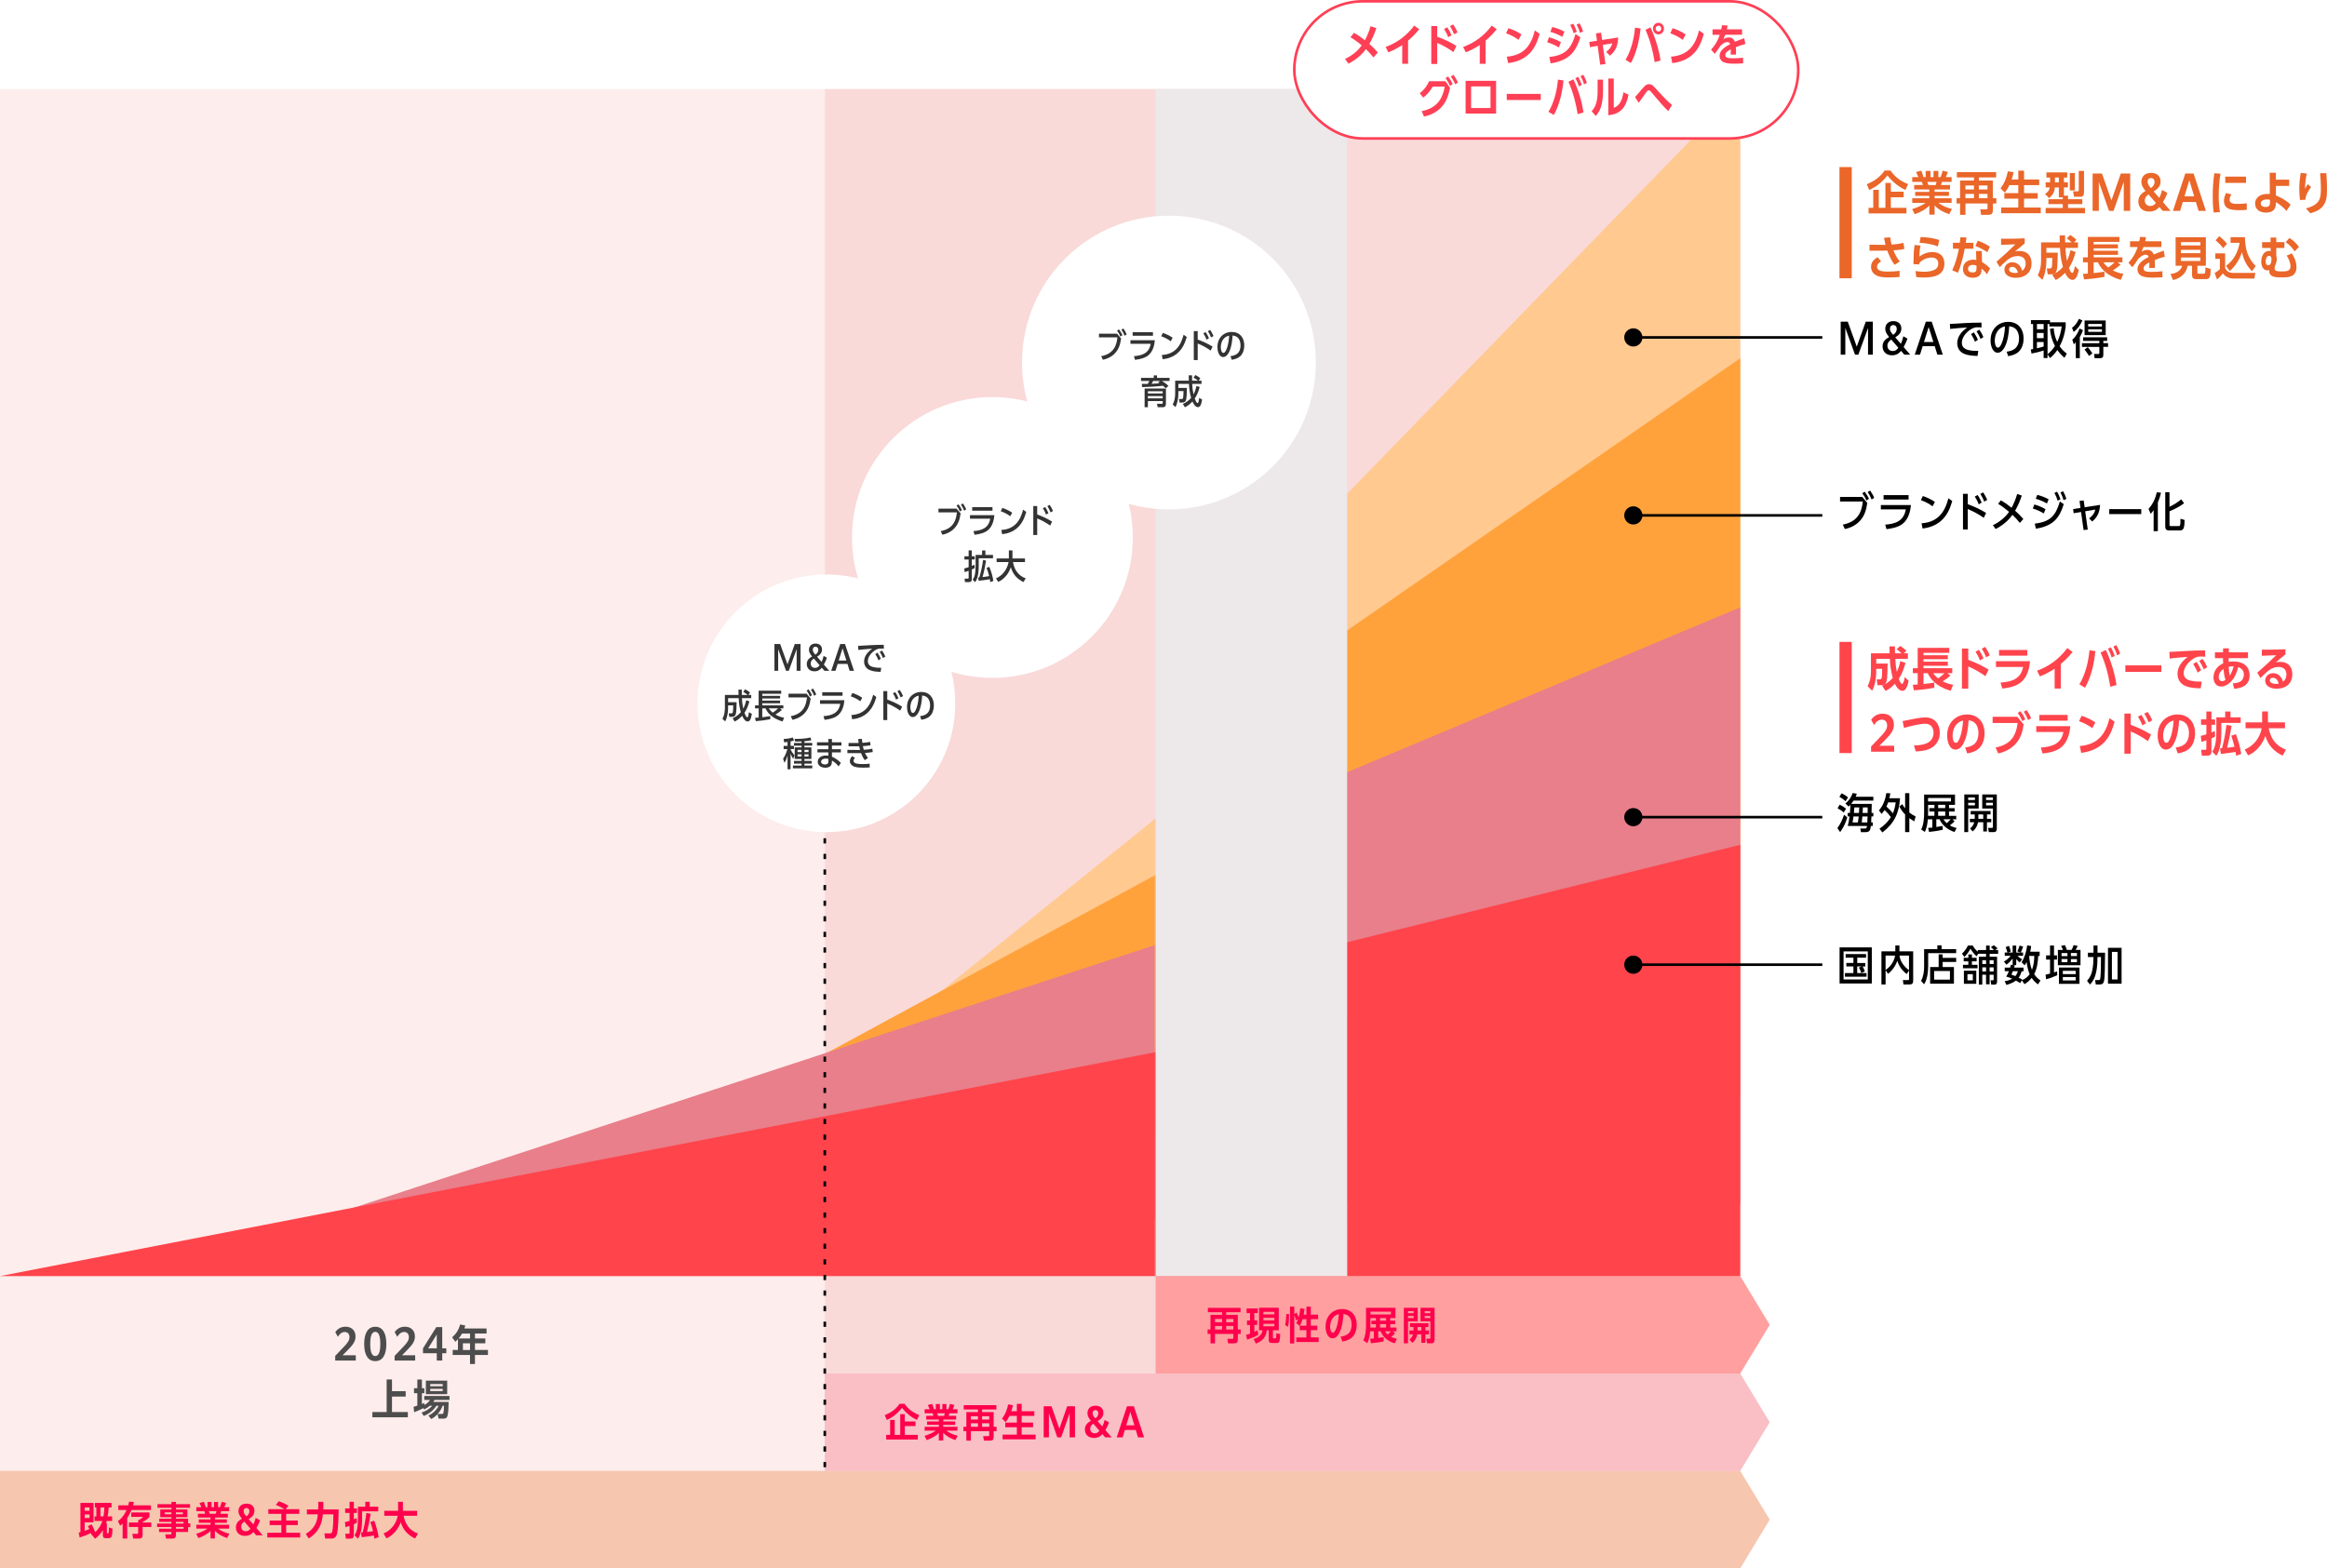
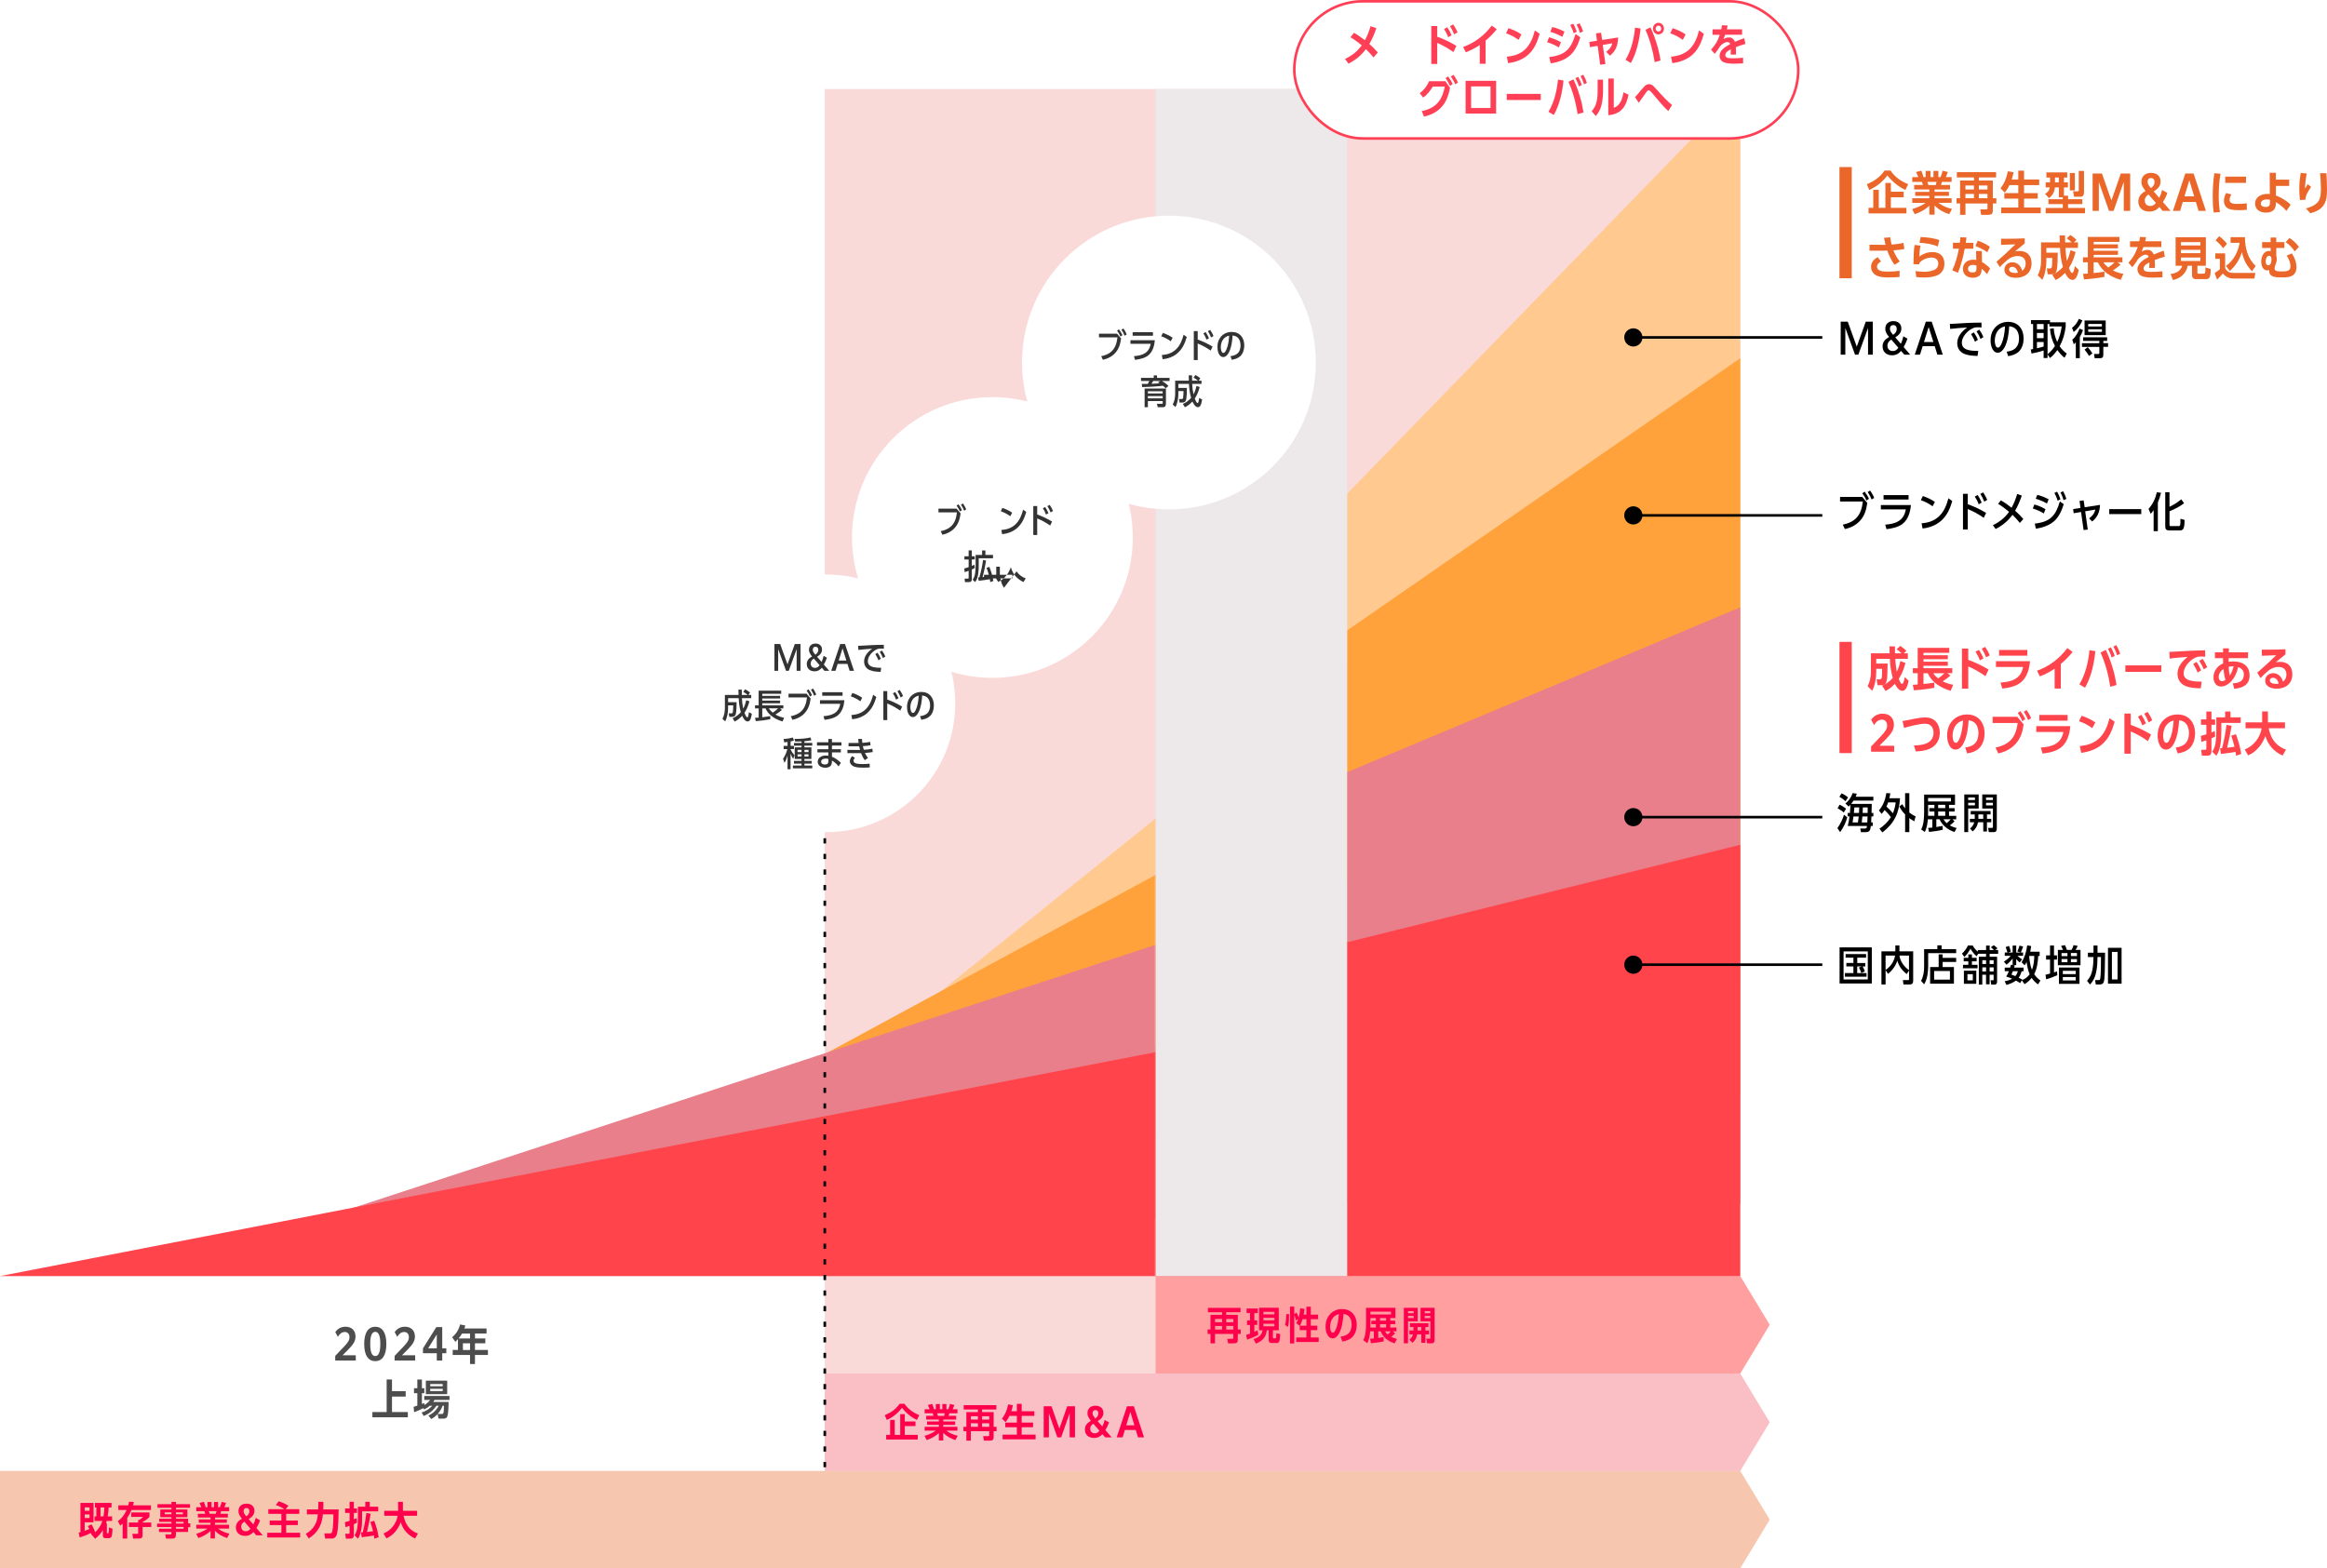
<svg xmlns="http://www.w3.org/2000/svg" id="_レイヤー_2" data-name="レイヤー 2" viewBox="0 0 895.15 603.46">
  <defs>
    <style>
      .cls-1 {
        fill: #333;
      }

      .cls-1, .cls-2, .cls-3, .cls-4, .cls-5, .cls-6, .cls-7, .cls-8, .cls-9, .cls-10, .cls-11, .cls-12, .cls-13, .cls-14, .cls-15, .cls-16, .cls-17, .cls-18, .cls-19 {
        stroke-width: 0px;
      }

      .cls-2 {
        fill: #ede8ea;
      }

      .cls-3 {
        fill: #fdedec;
      }

      .cls-20 {
        stroke-dasharray: 0 0 2 4;
      }

      .cls-20, .cls-21, .cls-22 {
        stroke-miterlimit: 10;
      }

      .cls-20, .cls-22 {
        fill: none;
        stroke: #000;
      }

      .cls-4 {
        fill: #4d4d4d;
      }

      .cls-5 {
        fill: #ff444c;
      }

      .cls-6 {
        fill: #ff3f55;
      }

      .cls-7 {
        fill: #e87f8a;
      }

      .cls-8 {
        fill: #000;
      }

      .cls-9 {
        fill: #ffa23c;
      }

      .cls-21 {
        stroke: #ff3f55;
      }

      .cls-21, .cls-12, .cls-13, .cls-14 {
        fill: #fff;
      }

      .cls-10 {
        fill: #ea6629;
      }

      .cls-11 {
        fill: #ff004c;
      }

      .cls-12 {
        filter: url(#outer-glow-3);
      }

      .cls-13 {
        filter: url(#outer-glow-1);
      }

      .cls-14 {
        filter: url(#outer-glow-2);
      }

      .cls-15 {
        fill: #ff9f9f;
      }

      .cls-16 {
        fill: #ffc990;
      }

      .cls-17 {
        fill: #f6c6af;
      }

      .cls-18 {
        fill: #f9dad9;
      }

      .cls-19 {
        fill: #f9bfc4;
      }
    </style>
    <filter id="outer-glow-1" filterUnits="userSpaceOnUse">
      <feOffset dx="0" dy="0" />
      <feGaussianBlur result="blur" stdDeviation="11" />
      <feFlood flood-color="#ff2d17" flood-opacity=".5" />
      <feComposite in2="blur" operator="in" />
      <feComposite in="SourceGraphic" />
    </filter>
    <filter id="outer-glow-2" filterUnits="userSpaceOnUse">
      <feOffset dx="0" dy="0" />
      <feGaussianBlur result="blur-2" stdDeviation="11" />
      <feFlood flood-color="#ff2d17" flood-opacity=".5" />
      <feComposite in2="blur-2" operator="in" />
      <feComposite in="SourceGraphic" />
    </filter>
    <filter id="outer-glow-3" filterUnits="userSpaceOnUse">
      <feOffset dx="0" dy="0" />
      <feGaussianBlur result="blur-3" stdDeviation="11" />
      <feFlood flood-color="#ff2d17" flood-opacity=".5" />
      <feComposite in2="blur-3" operator="in" />
      <feComposite in="SourceGraphic" />
    </filter>
  </defs>
  <g id="design">
    <g>
-       <rect class="cls-3" y="34.25" width="317.28" height="563.76" />
      <rect class="cls-18" x="317.28" y="34.25" width="352.16" height="563.76" />
      <polygon class="cls-17" points="669.44 603.46 0 603.46 0 565.98 669.44 565.98 680.78 584.72 669.44 603.46" />
      <polygon class="cls-19" points="669.44 565.98 317.28 565.98 317.28 528.5 669.44 528.5 680.78 547.24 669.44 565.98" />
      <polygon class="cls-15" points="669.44 528.5 444.53 528.5 444.53 491.01 669.44 491.01 680.78 509.75 669.44 528.5" />
      <g>
        <path class="cls-11" d="M35.22,590.63c-.09-.24-.18-.53-.25-.77-1.35.69-2.87,1.29-4.32,1.73l-.38-1.88c.22-.04.45-.11.67-.17v-11.25h5.05v7.44h-3.42v3.32c.62-.21,1.22-.46,1.81-.71-.18-.42-.34-.74-.57-1.12l1.4-.69c.72,1.2.92,1.8,1.41,3.04,1.27-1.18,2.23-2.67,2.75-4.33h-3v-1.77h.69v-3.43h-.55v-1.74h6.39v1.74h-1.1c-.04,1.16-.17,2.29-.38,3.43h1.71v1.77h-2.08c-.07.28-.16.57-.25.84h.31v3.57c0,.21.02.33.21.33h.2c.18,0,.24-.09.27-.25.07-.42.12-1.5.13-2l1.36.48c-.03.72-.09,2.26-.31,2.89-.16.5-.57.75-1.09.75h-1.33c-.83,0-.98-.55-.98-1.26v-1.84c-.79,1.33-1.74,2.4-2.98,3.33l-1.27-1.48c.09-.06.18-.12.3-.21l-.39.24ZM34.44,580h-1.86v1.32h1.86v-1.32ZM32.58,582.74v1.36h1.86v-1.36h-1.86ZM40.16,580.04h-1.5v3.43h1.16c.19-1.26.28-2.16.34-3.43Z" />
        <path class="cls-11" d="M49.67,577.81l1.83.12c-.09.44-.18.86-.3,1.29h6.87v1.79h-7.48c-.5,1.18-.93,2.02-1.65,3.1v7.89h-1.77v-5.76c-.3.3-.58.54-.93.81l-.9-1.77c1.57-1.05,2.58-2.56,3.36-4.27h-3.18v-1.79h3.82c.12-.46.24-.93.33-1.41ZM58.19,585.83v1.72h-3.34v3.08c0,.9-.33,1.36-1.27,1.36h-2.35l-.33-1.8h1.91c.3,0,.34-.09.34-.38v-2.26h-3.57v-1.72h3.57v-.99h.36c.6-.32,1.1-.67,1.56-1.17h-4.57v-1.7h6.99v1.71c-.75.81-1.63,1.44-2.62,1.92v.23h3.34Z" />
        <path class="cls-11" d="M67.67,584.36h4.69v1.79h.84v1.47h-.84v1.85h-4.69v1.03c0,.9-.3,1.52-1.29,1.52h-2.53l-.29-1.63h1.98c.38,0,.42-.14.42-.48v-.43h-4.77v-1.26h4.77v-.66h-5.53v-1.32h5.53v-.66h-4.71v-1.2h4.71v-.6h-4.3v-2.97h4.3v-.66h-5.37v-1.38h5.37v-.88h1.71v.88h5.44v1.38h-5.44v.66h4.41v2.97h-4.41v.6ZM65.96,581.92h-2.61v.75h2.61v-.75ZM70.35,582.67v-.75h-2.69v.75h2.69ZM70.62,586.25v-.69h-2.96v.69h2.96ZM70.62,588.22v-.69h-2.96v.69h2.96Z" />
        <path class="cls-11" d="M82.67,584.65h4.6v1.29h-4.6v.76h5.46v1.47h-4.26c1.43,1.06,2.66,1.53,4.37,1.96l-.89,1.68c-1.89-.66-3.25-1.37-4.68-2.79v2.94h-1.68v-2.91c-1.26,1.3-2.98,2.16-4.68,2.76l-.82-1.63c1.57-.51,2.97-1.05,4.33-2.01h-4.3v-1.47h5.47v-.76h-4.53v-1.29h4.53v-.76h-4.86v-1.42h2.8c-.09-.33-.19-.66-.31-.99h-3.1v-1.54h1.95c-.23-.57-.45-1.08-.72-1.63l1.67-.44c.33.81.46,1.23.71,2.07h.69v-2h1.56v2h.96v-2h1.56v2h.71c.27-.66.5-1.37.67-2.07l1.67.44c-.19.55-.4,1.11-.65,1.63h1.85v1.54h-3.1c-.09.33-.2.66-.3.99h2.9v1.42h-4.95v.76ZM80.67,582.47h2.35c.1-.36.18-.63.25-1h-2.94c.12.33.22.66.33,1Z" />
        <path class="cls-11" d="M101.06,590.75h-2.5l-1.08-1.25c-.72.81-1.68,1.47-3.21,1.47-2.27,0-3.52-1.37-3.52-3.24,0-1.67.98-2.61,2.31-3.36-.96-1.2-1.33-1.94-1.33-2.92,0-1.74,1.17-2.88,3.1-2.88,1.81,0,3.04,1,3.04,2.73,0,1.42-.79,2.38-2.2,3.21l1.78,2.07c.44-.84.72-1.71.92-2.54l1.68.96c-.36,1.05-.89,2.1-1.41,2.94l2.43,2.81ZM96.35,588.2l-2.37-2.73c-.72.51-1.19,1.09-1.19,1.95,0,1.12.72,1.77,1.79,1.77.77,0,1.3-.36,1.77-.99ZM93.71,581.45c0,.6.25,1.08,1.04,2.01.71-.48,1.19-1.14,1.19-1.95s-.45-1.27-1.14-1.27-1.08.45-1.08,1.21Z" />
        <path class="cls-11" d="M115.13,580.7v1.78h-5.05v2.6h4.48v1.72h-4.48v2.97h5.38v1.82h-12.64v-1.82h5.42v-2.97h-4.5v-1.72h4.5v-2.6h-5.02v-1.78h6.13c-.99-.69-2.1-1.21-3.25-1.62l1.14-1.44c1.44.51,2.42.93,3.72,1.73l-1.05,1.33h5.23Z" />
        <path class="cls-11" d="M122.45,579.07v-1.2h1.94v1.26c0,.55-.02,1.11-.04,1.67h5.91c-.02,2.31-.1,7.42-.65,9.51-.25.97-.94,1.69-2.01,1.69h-2.52l-.3-1.99h1.89c.72.01.99-.06,1.16-.79.36-1.49.43-4.92.43-6.54h-4.05c-.19,1.81-.48,3.34-1.35,4.99-.98,1.85-2.35,3.2-4.11,4.31l-1.1-1.8c1.53-.88,2.73-1.98,3.57-3.55.71-1.3.89-2.5,1.04-3.94h-4.2v-1.88h4.35c.03-.58.04-1.16.04-1.72Z" />
        <path class="cls-11" d="M134.49,577.87h1.63v2.54h1.19v1.72h-1.19v2.46c.36-.15.73-.3,1.09-.46l.09,1.78c-.42.23-.75.39-1.19.57v4.11c0,.97-.31,1.44-1.33,1.44h-1.74l-.23-1.89h1.23c.38,0,.44-.06.44-.48v-2.55c-.53.18-1.05.34-1.58.51l-.21-1.92c.6-.15,1.19-.33,1.79-.51v-3.06h-1.71v-1.72h1.71v-2.54ZM145.5,579.74v1.79h-6.21v2.98c0,2.35-.21,5.54-1.59,7.53l-1.33-1.29c.74-1.04.98-2.06,1.14-3.3.14-1,.18-2.01.18-3.01v-4.69h2.83v-1.88h1.71v1.88h3.27ZM142.47,585.61l1.5-.46c.75,2.13,1.38,4.08,1.68,6.33l-1.63.57c-.04-.42-.1-.82-.17-1.23-1.56.27-3.12.5-4.69.66l-.29-1.8c.23-.02.44-.03.65-.04.66-2.46,1.11-4.96,1.43-7.49l1.63.32c-.38,2.35-.84,4.69-1.42,7.02.73-.08,1.62-.2,2.35-.33-.3-1.2-.65-2.37-1.04-3.54Z" />
        <path class="cls-11" d="M156.83,587.17c.96,1.35,2.37,2.38,3.94,2.89l-1.09,1.93c-2.76-1.32-4.65-3.3-5.5-6.28-.99,2.65-2.9,5.08-5.55,6.21l-1.08-1.88c2.86-1.17,4.9-3.77,5.43-6.81h-5.16v-1.9h5.31v-3.48h1.86v3.48h5.46v1.9h-5.2c.3,1.4.75,2.78,1.59,3.93Z" />
      </g>
      <g>
        <path class="cls-4" d="M131.8,521.47h5.06v2.03h-7.91v-1.78l3.55-3.73c1.3-1.39,1.94-2.29,1.94-3.49s-.7-1.98-1.81-1.98-1.97.69-2.66,1.86l-.99-1.81c.91-1.34,2.26-2.08,3.92-2.08,2.32,0,3.86,1.42,3.86,3.75,0,1.89-.96,3.17-2.83,5.07l-2.13,2.16Z" />
        <path class="cls-4" d="M140.1,517.12c0-4.4,1.57-6.61,4.26-6.61s4.26,2.21,4.26,6.61-1.57,6.61-4.26,6.61-4.26-2.21-4.26-6.61ZM146.3,517.12c0-3.25-.69-4.66-1.94-4.66s-1.94,1.41-1.94,4.66.69,4.66,1.94,4.66,1.94-1.39,1.94-4.66Z" />
        <path class="cls-4" d="M154.65,521.47h5.06v2.03h-7.91v-1.78l3.55-3.73c1.3-1.39,1.94-2.29,1.94-3.49s-.7-1.98-1.81-1.98-1.97.69-2.66,1.86l-.99-1.81c.91-1.34,2.26-2.08,3.92-2.08,2.32,0,3.86,1.42,3.86,3.75,0,1.89-.96,3.17-2.83,5.07l-2.13,2.16Z" />
        <path class="cls-4" d="M170.12,510.65v8.15h1.57v1.9h-1.57v2.8h-2.1v-2.8h-5.31v-1.89l5.12-8.16h2.29ZM168.02,518.8v-5.33l-3.31,5.33h3.31Z" />
        <path class="cls-4" d="M182.71,515h3.99v1.87h-3.99v2.56h4.99v1.92h-4.99v3.49h-1.9v-3.49h-6.66v-1.92h2.02v-4.15c-.34.37-.62.67-.99,1.02l-1.25-1.73c1.57-1.38,2.56-2.91,3.06-4.95l2.02.4c-.11.38-.24.78-.37,1.15h8.53v1.92h-4.45v1.89ZM177.74,513.12c-.45.75-.78,1.22-1.33,1.89h4.4v-1.89h-3.07ZM178.07,516.88v2.56h2.74v-2.56h-2.74Z" />
        <path class="cls-4" d="M156.06,535.3v2.07h-5.27v5.95h6.11v2.02h-13.65v-2.02h5.49v-12.53h2.05v4.51h5.27Z" />
        <path class="cls-4" d="M165.86,545.98l-1.06-1.31c1.7-.77,3.1-2.07,3.94-3.76h-.86c-1.22,1.84-2.85,3.14-4.91,3.91l-.78-1.31c1.65-.54,2.9-1.31,4.1-2.59h-.99c-.64.59-1.34,1.01-2.11,1.39l-.32-.48c-1.15.59-2.35,1.09-3.55,1.57l-.22-2.08c.48-.14.96-.3,1.44-.46v-4.8h-1.28v-1.9h1.28v-3.35h1.76v3.35h.93v1.9h-.93v4.15c.3-.13.61-.24.91-.37l.05.77c.9-.5,1.58-1.1,2.18-1.94h-2.23v-1.52h9.7v1.52h-5.76c-.14.26-.3.51-.48.77h5.91c-.02,1.34-.08,4.23-.46,5.44-.24.75-.72.96-1.47.96h-1.95l-.35-1.71c-.8.8-1.44,1.33-2.45,1.87ZM163.82,536.45v-5.2h8.21v5.2h-8.21ZM170.3,533.38v-.83h-4.8v.83h4.8ZM165.5,534.4v.86h4.8v-.86h-4.8ZM169.85,544.07c.83,0,.85-.19.94-3.17h-.51c-.46,1.2-1.07,2.22-1.95,3.17h1.52Z" />
      </g>
      <g>
        <path class="cls-11" d="M344.73,544.1c-1.19,1.02-2.17,1.59-3.58,2.28l-.79-1.86c2.39-.99,4.21-2.22,5.7-4.38h1.89c1.38,2.05,3.38,3.46,5.67,4.36l-.9,1.86c-2.24-1.04-4.23-2.71-5.75-4.65-.66.87-1.41,1.67-2.23,2.39ZM352.17,546.94v1.78h-4.11v3.38h4.99v1.8h-12.15v-1.8h1.51v-5.76h1.77v5.76h2.12v-7.96h1.75v2.81h4.11Z" />
        <path class="cls-11" d="M362.84,546.96h4.6v1.29h-4.6v.76h5.46v1.47h-4.26c1.43,1.06,2.66,1.53,4.37,1.96l-.89,1.68c-1.89-.66-3.25-1.37-4.68-2.79v2.94h-1.68v-2.91c-1.26,1.3-2.98,2.16-4.68,2.76l-.82-1.63c1.57-.51,2.97-1.05,4.33-2.01h-4.3v-1.47h5.47v-.76h-4.53v-1.29h4.53v-.76h-4.86v-1.42h2.8c-.09-.33-.19-.66-.31-.99h-3.1v-1.54h1.95c-.23-.57-.45-1.08-.72-1.63l1.67-.44c.33.81.46,1.23.71,2.07h.69v-2h1.56v2h.96v-2h1.56v2h.71c.27-.66.5-1.37.67-2.07l1.67.44c-.19.55-.4,1.11-.65,1.63h1.85v1.54h-3.1c-.09.33-.2.66-.3.99h2.9v1.42h-4.95v.76ZM360.84,544.79h2.35c.1-.36.18-.63.25-1h-2.94c.12.33.22.66.33,1Z" />
        <path class="cls-11" d="M376.2,542.35h-5.48v-1.68h12.57v1.68h-5.52v1h4.47v5.65h1.12v1.7h-1.12v2.21c0,1.12-.44,1.42-1.51,1.42h-2.23l-.29-1.74h1.9c.42,0,.42-.11.42-.48v-1.41h-7.06v3.63h-1.73v-3.63h-1.12v-1.7h1.12v-5.65h4.46v-1ZM376.2,544.94h-2.73v1.27h2.73v-1.27ZM376.2,547.64h-2.73v1.37h2.73v-1.37ZM380.54,546.21v-1.27h-2.76v1.27h2.76ZM380.54,549v-1.37h-2.76v1.37h2.76Z" />
        <path class="cls-11" d="M391.17,543v-2.83h1.85v2.83h4.86v1.8h-4.86v2.57h4.38v1.79h-4.38v2.85h5.35v1.81h-12.69v-1.81h5.49v-2.85h-4.47v-1.79h4.47v-2.57h-2.85c-.45.96-.81,1.61-1.52,2.4l-1.35-1.39c1.31-1.61,1.96-3.42,2.37-5.43l1.83.3c-.17.82-.35,1.51-.62,2.32h2.13Z" />
        <path class="cls-11" d="M404.49,541.1l3.03,8.64,3.01-8.64h3v11.97h-2.05v-9.32l-3.27,9.32h-1.47l-3.25-9.27v9.27h-2v-11.97h3Z" />
        <path class="cls-11" d="M427.64,553.07h-2.5l-1.06-1.25c-.73.82-1.69,1.47-3.23,1.47-2.25,0-3.51-1.37-3.51-3.24,0-1.67.98-2.61,2.31-3.36-.96-1.2-1.33-1.94-1.33-2.92,0-1.74,1.15-2.88,3.1-2.88,1.81,0,3.03,1,3.03,2.73,0,1.42-.79,2.38-2.21,3.21l1.8,2.07c.43-.84.7-1.71.9-2.54l1.69.96c-.38,1.05-.88,2.12-1.41,2.94l2.42,2.81ZM422.93,550.52l-2.35-2.73c-.74.51-1.2,1.09-1.2,1.95,0,1.12.73,1.77,1.8,1.77.75,0,1.29-.36,1.75-.99ZM420.29,543.77c0,.6.29,1.09,1.05,2.01.71-.48,1.17-1.14,1.17-1.95s-.45-1.27-1.12-1.27-1.09.43-1.09,1.21Z" />
        <path class="cls-11" d="M436.17,541.1l3.94,11.97h-2.35l-.85-2.85h-4.2l-.85,2.85h-2.29l3.96-11.97h2.66ZM436.37,548.42l-1.56-5.17-1.56,5.17h3.12Z" />
      </g>
      <g>
        <path class="cls-11" d="M470.12,504.91h-5.48v-1.68h12.57v1.68h-5.52v1h4.47v5.65h1.12v1.7h-1.12v2.21c0,1.12-.44,1.42-1.51,1.42h-2.23l-.29-1.74h1.9c.42,0,.42-.1.42-.48v-1.41h-7.06v3.63h-1.73v-3.63h-1.12v-1.7h1.12v-5.65h4.46v-1ZM470.12,507.5h-2.73v1.27h2.73v-1.27ZM470.12,510.2h-2.73v1.37h2.73v-1.37ZM474.46,508.78v-1.27h-2.76v1.27h2.76ZM474.46,511.57v-1.37h-2.76v1.37h2.76Z" />
        <path class="cls-11" d="M482.51,508.07h1.11v1.74h-1.11v2.67c.42-.18.84-.38,1.24-.58l.29,1.7c-1.41.78-2.77,1.33-4.3,1.86l-.39-1.83c.51-.13,1.02-.3,1.52-.46v-3.34h-1.17v-1.74h1.17v-2.85h-1.33v-1.77h4.3v1.77h-1.32v2.85ZM483.1,516.98l-.87-1.75c1.73-.46,3.21-1.49,3.44-3.38h-1.32v-8.65h7.57v8.65h-2.25v2.62c0,.27.03.51.38.51h.56c.3,0,.34-.27.38-1.96l1.47.3c-.03.76-.07,2.15-.34,2.82-.17.4-.46.61-.9.61h-1.96c-.9,0-1.22-.34-1.22-1.24v-3.66h-.73c-.25,2.66-1.74,4.21-4.18,5.13ZM490.24,505.75v-.98h-4.23v.98h4.23ZM486.01,507.05v.99h4.23v-.99h-4.23ZM486.01,509.36v.98h4.23v-.98h-4.23Z" />
        <path class="cls-11" d="M495.47,510.56l-1.12-.75c.33-1.2.44-2.92.45-4.18l1.1.03c-.02,1.44-.06,3.54-.42,4.9ZM500.21,503.38l1.62.27c-.09.74-.2,1.47-.33,2.19h1.05v-3.06h1.69v3.06h2.81v1.75h-2.81v2.5h2.49v1.72h-2.49v2.82h3.03v1.74h-8.61v-1.74h3.88v-2.82h-2.56v-1.65l-.02.03-1.32-1.09c.31-.51.56-1.05.75-1.62l-.84.6c-.18-.74-.38-1.38-.67-2.08v10.93h-1.64v-14.16h1.64v2.88l.88-.62c.34.64.58,1.25.79,1.93.35-1.17.54-2.38.65-3.6ZM501.08,507.59c-.26.88-.57,1.71-1.05,2.5h2.52v-2.5h-1.47Z" />
        <path class="cls-11" d="M515.26,512.8c-.51,1.03-1.38,2.16-2.64,2.16-2.12,0-2.7-2.86-2.7-4.5.02-1.49.29-2.79,1.12-4.05,1.19-1.77,3.13-2.71,5.23-2.71,3.63,0,5.64,2.58,5.64,6.06,0,1.68-.51,3.6-1.75,4.78-1,.98-2.44,1.44-3.81,1.65l-.63-1.89c.95-.14,2-.41,2.76-.99,1.11-.86,1.48-2.31,1.48-3.65s-.45-3.01-1.77-3.67c-.44-.22-.9-.38-1.38-.42-.15,2.37-.48,5.08-1.56,7.23ZM511.67,510.56c0,.62.17,2.22,1.02,2.22.29,0,.57-.21.72-.43,1.08-1.62,1.51-4.77,1.63-6.71-2.34.51-3.34,2.7-3.38,4.92Z" />
        <path class="cls-11" d="M537.38,515.17l-.89,1.71c-2.42-.73-4.41-2.23-5.38-4.62h-.93v2.56c.69-.09,1.38-.2,2.07-.33l.04,1.62c-1.62.39-3.27.58-4.92.74l-.3-1.75c.48-.02.96-.04,1.42-.09v-2.74h-1.42c-.1,1.46-.41,3.28-1.11,4.57l-1.55-1.17c.89-1.56,1.07-4.09,1.07-5.88v-6.57h11.31v3.94h-1.98v1.01h1.9v1.35h-1.9v1.29h2.38v1.46h-1.44l.93.73c-.45.5-1,.99-1.53,1.41.75.36,1.42.58,2.22.76ZM527.18,507.16v2.67c0,.33-.02.65-.02.98h2.13v-1.29h-1.74v-1.35h1.74v-1.01h-2.11ZM535.07,504.7h-7.89v1.08h7.89v-1.08ZM530.87,507.16v1.01h2.34v-1.01h-2.34ZM533.21,510.8v-1.29h-2.34v1.29h2.34ZM535.03,512.26h-2.27c.29.48.65.9,1.05,1.26.45-.42.81-.78,1.22-1.26Z" />
        <path class="cls-11" d="M541.63,508.39v8.49h-1.6v-13.66h5.32v5.17h-3.72ZM543.8,505.3v-.81h-2.17v.81h2.17ZM541.63,506.33v.84h2.17v-.84h-2.17ZM548.32,511.94h1.38v1.49h-1.38v3.24h-1.56v-3.24h-1.58c-.25,1.33-.81,2.4-1.86,3.27l-1.15-1.25c.73-.55,1.14-1.14,1.4-2.02h-1.41v-1.49h1.58v-1.32h-1.31v-1.47h7.05v1.47h-1.15v1.32ZM545.29,510.62v1.32h1.47v-1.32h-1.47ZM546.46,508.39v-5.17h5.4v12.3c0,.75-.25,1.36-1.12,1.36h-1.75l-.34-1.78h1.26c.23,0,.33-.06.33-.32v-6.39h-3.76ZM550.22,505.3v-.81h-2.16v.81h2.16ZM548.06,507.17h2.16v-.84h-2.16v.84Z" />
      </g>
      <g>
        <path class="cls-8" d="M707.65,364.54h12.4v13.88h-12.4v-13.88ZM718.5,366.08h-9.32v10.8h9.32v-10.8ZM714.42,370.54h3.11v1.33h-1.01c.37.62.62,1.23.85,1.9l-1.36.59c-.26-.75-.53-1.39-.91-2.08l1.01-.42h-1.68v2.54h3.59v1.42h-8.32v-1.42h3.27v-2.54h-2.72v-1.33h2.72v-2.03h-2.99v-1.39h7.86v1.39h-3.39v2.03Z" />
        <path class="cls-8" d="M730.66,366.06h5.3v11.33c0,.93-.4,1.42-1.36,1.42h-2.38l-.22-1.7h1.94c.29,0,.43,0,.43-.38v-3.28l-.9,1.34c-1.78-1.36-2.96-2.96-3.6-5.12-.7,2-1.92,3.73-3.59,5.04l-.93-1.42v5.52h-1.6v-12.76h5.35v-2.26h1.57v2.26ZM725.34,367.68v5.55c1.31-.91,2.21-1.86,2.93-3.3.37-.72.61-1.44.74-2.26h-3.67ZM734.35,367.68h-3.65c.26,2.29,1.82,4.31,3.65,5.62v-5.62Z" />
        <path class="cls-8" d="M752.5,365.21v1.55h-10.77v5.07c0,2.18-.34,5.06-1.57,6.9l-1.17-1.31c.93-1.7,1.18-3.67,1.18-5.55v-6.66h5.09v-1.46h1.63v1.46h5.6ZM752.5,368.57v1.58h-5.2v1.95h4.34v6.39h-9.16v-6.39h3.28v-4.87h1.54v1.33h5.2ZM750.1,373.63h-6.08v3.31h6.08v-3.31Z" />
        <path class="cls-8" d="M760.82,366.2v-.64h3.19v-1.73h1.38v1.73h1.63c-.37-.4-.74-.74-1.17-1.09l1.1-.78c.53.35,1.04.75,1.46,1.23l-.88.64h1.12v1.44h-3.27v1.14h2.86v9.36c0,.8-.11,1.36-1.06,1.36h-1.2l-.24-1.67h.88c.27,0,.29-.05.29-.32v-1.81h-1.54v3.67h-1.38v-3.67h-1.44v3.79h-1.33v-10.72h2.77v-1.14h-3.02l-.61.98c-.94-.85-1.74-1.84-2.35-2.95-.69,1.25-1.33,2.21-2.35,3.22l-.93-1.3c.98-.88,1.74-1.94,2.29-3.12h1.86c.5.94,1.12,1.68,1.94,2.37ZM757.18,367.24h1.38v1.31h1.81v1.36h-1.81v1.33h2.16v1.34h-5.6v-1.34h2.06v-1.33h-1.78v-1.36h1.78v-1.31ZM755.47,378.53v-5.03h4.77v5.03h-4.77ZM758.9,374.83h-2.06v2.38h2.06v-2.38ZM764,369.47h-1.44v1.46h1.44v-1.46ZM764,372.22h-1.44v1.57h1.44v-1.57ZM766.91,370.93v-1.46h-1.54v1.46h1.54ZM766.91,373.79v-1.57h-1.54v1.57h1.54Z" />
        <path class="cls-8" d="M782.5,374.82c.64.98,1.49,1.81,2.43,2.46l-.96,1.49c-.96-.7-1.76-1.49-2.42-2.5-.8,1.01-1.66,1.73-2.75,2.42l-1.06-1.49-.61,1.06c-.54-.34-1.07-.66-1.63-.96-.98.77-2.46,1.33-3.67,1.68l-.67-1.44c1.01-.16,2.02-.45,2.9-.96-.9-.38-1.39-.54-2.32-.83.5-.78.7-1.18,1.04-2.05h-1.6v-1.39h2.08c.11-.37.22-.75.32-1.12l.64.13v-2.48c-.75.94-1.38,1.62-2.37,2.34l-.99-1.18c.98-.59,1.92-1.31,2.59-2.23h-2.27v-1.26h1.04c-.18-.71-.4-1.41-.69-2.08l1.3-.48c.3.72.51,1.47.67,2.22l-1.04.34h1.76v-2.67h1.38v2.67h1.74l-1.31-.4c.32-.74.61-1.5.85-2.27l1.38.37c-.26.78-.56,1.55-.9,2.31h.88v1.26h-2.16c.54.51,1.12.98,1.78,1.34l-.93,1.22c-.48-.4-.93-.85-1.33-1.33v2.35h-1.26l.69.14c-.08.27-.16.54-.24.82h3.63v1.39h-.7c-.29.9-.62,1.7-1.17,2.5.48.21.93.45,1.38.69l-.14.24c1.28-.5,2.16-1.17,2.98-2.26-.66-1.55-.93-3.06-1.18-4.71-.24.48-.45.82-.75,1.26l-1.17-1.18c1.25-2,1.82-4.19,2.16-6.51l1.52.29c-.1.72-.21,1.44-.37,2.16h3.63v1.65h-.56c-.08,2.29-.45,4.93-1.54,7ZM775.26,375.58c.51-.62.74-1.14.98-1.89h-1.92c-.18.43-.35.88-.56,1.31.51.16,1.01.37,1.5.58ZM780.58,367.82c.11,1.7.43,3.79,1.07,5.38.67-1.78.86-3.5.9-5.38h-1.97Z" />
        <path class="cls-8" d="M788.61,363.82h1.52v3.79h1.15v1.63h-1.15v4.93c.38-.11.78-.26,1.17-.4l.1,1.46c-1.47.66-2.74,1.17-4.31,1.57l-.21-1.76c.58-.11,1.15-.26,1.73-.42v-5.38h-1.52v-1.63h1.52v-3.79ZM796.88,365.5c.35-.61.61-1.15.78-1.84l1.58.3c-.24.56-.48,1.02-.8,1.54h1.89v5.91h-8.71v-5.91h1.97c-.24-.58-.42-.98-.74-1.54l1.49-.3c.32.56.54,1.23.75,1.84h1.78ZM792.03,372.29h7.91v6.27h-7.91v-6.27ZM795.31,366.72h-2.27v1.17h2.27v-1.17ZM793.04,369.02v1.18h2.27v-1.18h-2.27ZM798.48,373.55h-4.95v1.26h4.95v-1.26ZM798.48,375.95h-4.95v1.3h4.95v-1.3ZM798.96,367.88v-1.17h-2.32v1.17h2.32ZM796.64,370.21h2.32v-1.18h-2.32v1.18Z" />
        <path class="cls-8" d="M806.48,373.39c-.35,2.03-1.02,3.94-2.51,5.43l-1.12-1.42c1.2-1.34,1.78-2.64,2.08-4.4.29-1.58.37-3.15.4-4.74h-2.15v-1.67h2.15v-2.77h1.54v2.77h2.91c-.03,2.21-.06,4.42-.1,6.63-.02.72-.03,1.44-.08,2.14-.03.69-.11,1.75-.3,2.38-.26.88-.86,1.07-1.71,1.07h-1.39l-.26-1.7h1.38c.4,0,.5-.08.58-.53.32-1.65.29-6.43.3-8.34h-1.33c0,1.66-.1,3.49-.38,5.14ZM810.9,364.7h5.23v13.8h-5.23v-13.8ZM814.59,366.27h-2.18v10.61h2.18v-10.61Z" />
      </g>
      <g>
        <path class="cls-8" d="M709.36,313.49l1.25,1.02c-.54,2.03-1.52,3.95-2.74,5.68l-1.07-1.55c1.15-1.55,1.98-3.31,2.56-5.15ZM710.14,311.16l-.9,1.47c-.7-.66-1.54-1.15-2.37-1.62l.8-1.38c.9.42,1.7.9,2.47,1.52ZM710.9,306.84l-.96,1.44c-.83-.75-1.39-1.15-2.37-1.7l.86-1.33c.88.42,1.76.9,2.46,1.58ZM711.84,309.62c-.22.26-.45.51-.67.75l-1.28-1.2c1.38-1.15,2.19-2.31,2.79-4.02l1.6.26c-.13.43-.24.75-.43,1.17h6.79v1.47h-7.6c-.3.43-.61.86-.94,1.26h7.92c-.03,1.17-.05,2.34-.08,3.49h.7v1.34h-.74c0,.67-.08,1.62-.11,2.3h.62v1.38h-.74c-.16,1.33-.3,2.37-1.92,2.37h-1.89l-.24-1.39h1.82c.61,0,.69-.34.74-.98h-7.38c.32-1.2.53-2.43.67-3.68h-.72v-1.34h.88c.1-1.06.16-2.11.21-3.18ZM714.69,316.45c.14-.77.24-1.52.32-2.3h-2.02c-.11.77-.22,1.54-.35,2.3h2.05ZM715.11,312.8c.06-.7.08-1.42.1-2.13h-1.87c-.05.71-.1,1.42-.18,2.13h1.95ZM718.42,314.15h-2c-.05.77-.14,1.54-.24,2.3h2.13c.05-.77.1-1.54.11-2.3ZM718.45,312.07v-1.39h-1.84c-.03.71-.06,1.42-.1,2.13h1.94v-.74Z" />
        <path class="cls-8" d="M730.91,307.15c-.38,5.73-2.19,9.62-6.8,13.16l-1.12-1.44c1.86-1.31,3.17-2.53,4.4-4.45-.78-1.07-1.46-1.84-2.43-2.74-.38.61-.67.96-1.15,1.49l-1.02-1.34c1.65-1.92,2.47-4.18,2.85-6.66l1.52.08c-.1.66-.19,1.25-.35,1.9h4.11ZM725.68,310.36c.91.77,1.71,1.65,2.48,2.56.56-1.33.9-2.74,1.07-4.18h-2.9c-.19.56-.4,1.09-.66,1.62ZM736.9,314.13l-.5,1.89c-.72-.4-1.26-.74-1.92-1.23v5.38h-1.62v-6.8c-.98-1.01-1.58-1.83-2.24-3.06l1.17-.88c.35.64.61,1.04,1.07,1.62v-5.87h1.62v7.47c.83.64,1.46,1.04,2.42,1.49Z" />
        <path class="cls-8" d="M752.69,318.6l-.83,1.54c-2.45-.78-4.71-2.5-5.76-4.9h-1.23v2.98c.8-.11,1.6-.26,2.4-.43l.08,1.47c-1.73.42-3.49.67-5.27.85l-.37-1.55c.54-.05,1.09-.08,1.63-.14v-3.17h-1.74c-.1,1.5-.45,3.54-1.15,4.87l-1.42-.99c.98-1.65,1.14-4.58,1.14-6.48v-6.92h11.88v3.97h-2.3v1.26h2.15v1.3h-2.15v1.66h2.77v1.33h-1.46l.82.78c-.56.56-1.17,1.09-1.82,1.55.88.5,1.66.8,2.66,1.02ZM741.7,309.68v3.01c0,.4,0,.8-.02,1.22h2.45v-1.66h-1.97v-1.3h1.97v-1.26h-2.43ZM750.48,307.04h-8.79v1.34h8.79v-1.34ZM745.57,309.68v1.26h2.72v-1.26h-2.72ZM748.29,313.91v-1.66h-2.72v1.66h2.72ZM750.39,315.24h-2.77c.34.58.74,1.06,1.23,1.49.56-.46,1.06-.94,1.54-1.49Z" />
        <path class="cls-8" d="M757.12,311.11v9.06h-1.5v-14.49h5.54v5.43h-4.03ZM759.71,307.84v-.98h-2.59v.98h2.59ZM757.12,308.88v1.01h2.59v-1.01h-2.59ZM764.34,315.06h1.65v1.31h-1.65v3.57h-1.42v-3.57h-2c-.29,1.46-.94,2.59-2.08,3.54l-.99-1.14c.83-.64,1.33-1.38,1.6-2.4h-1.68v-1.31h1.87v-1.68h-1.55v-1.33h7.64v1.33h-1.38v1.68ZM761.04,313.38v1.68h1.87v-1.68h-1.87ZM762.53,311.11v-5.43h5.6v13.13c0,.75-.26,1.36-1.1,1.36h-1.97l-.29-1.62h1.49c.24,0,.37-.06.37-.32v-7.12h-4.1ZM766.63,307.84v-.98h-2.63v.98h2.63ZM764,309.89h2.63v-1.01h-2.63v1.01Z" />
      </g>
      <g>
        <path class="cls-5" d="M731.02,254.36l1.98.74c-.58,2.14-1.35,4.25-2.57,6.09.16.45.7,1.96,1.22,1.96.65,0,.97-2.14,1.08-2.65l1.48,1.48c-.29,1.4-.85,3.83-2.41,3.83-1.39,0-2.34-1.62-2.88-2.7-1.12,1.17-2.12,2.02-3.58,2.75l-1.33-1.98c1.6-.77,2.9-1.69,4.1-3.02-.68-2.58-1.01-4.68-1.12-7.35h-5.24v1.82h4.38c0,1.24-.04,2.47-.09,3.69-.04,1.03-.09,2.54-.45,3.49-.34.92-1.04,1.15-1.94,1.15h-1.39l-.34-2.25h.97c1.08,0,1.08-.14,1.13-4.05h-2.27v1.21c0,2.32-.47,5.17-1.57,7.22l-1.75-1.75c.9-1.69,1.28-3.6,1.28-5.51v-7.15h7.2c-.02-.88-.05-1.78-.07-2.67h2.09c0,.88.02,1.78.04,2.67h2.5c-.65-.63-1.15-1.06-1.87-1.58l1.37-1.26c.68.43,1.82,1.3,2.36,1.89l-.99.95h1.57v2.12h-4.84c.11,1.76.25,3.26.59,4.99.65-1.31,1.06-2.7,1.37-4.14Z" />
        <path class="cls-5" d="M751.36,263.49l-.99,2.3c-3.75-1.06-7.13-3.12-8.82-6.75h-1.62v4.14c1.39-.13,2.77-.32,4.16-.54v2c-2.59.49-5.22.79-7.85.97l-.43-2.11c.63-.04,1.26-.07,1.89-.13v-4.34h-1.87v-1.91h1.87v-7.85h12.15v1.91h-9.92v.95h9.36v1.53h-9.36v.94h9.36v1.57h-9.36v.95h11.07v1.91h-1.89l1.19.9c-.88.81-1.96,1.58-2.97,2.23,1.35.7,2.54,1.08,4.03,1.31ZM747.98,259.04h-4.3c.54.81,1.12,1.39,1.87,2,.9-.63,1.66-1.22,2.43-2Z" />
        <path class="cls-5" d="M764.97,257.64l-1.21,2.54c-2.07-1.49-4.25-2.75-6.61-3.75v8.57h-2.43v-15.45h2.43v4.36c2.7.94,5.37,2.25,7.81,3.73ZM763.01,253.33l-1.39.77c-.4-1.19-1.01-2.29-1.67-3.35l1.31-.7c.72,1.1,1.24,2.07,1.75,3.28ZM765.42,252.16l-1.39.76c-.47-1.17-.99-2.27-1.69-3.31l1.31-.7c.72,1.08,1.28,2.05,1.76,3.26Z" />
        <path class="cls-5" d="M780.9,254.4c-.23,2.95-1.12,6.21-3.51,8.16-1.87,1.53-4.79,2.14-7.15,2.38l-.67-2.3c4.16-.29,7.83-1.33,8.68-6h-10.44v-2.23h13.09ZM779.87,250.09v2.21h-10.88v-2.21h10.88Z" />
        <path class="cls-5" d="M792.76,264.95h-2.38v-7.65c-1.78,1.19-3.67,2.21-5.69,2.95l-1.08-2.18c4.66-1.64,8.71-4.74,11.65-8.7l2.03,1.49c-1.44,1.76-2.79,3.15-4.54,4.63v9.45Z" />
        <path class="cls-5" d="M802.08,264.62l-2.18-1.3c2.36-3.94,3.44-8.59,3.89-13.13l2.25.36c-.47,4.7-1.6,9.94-3.96,14.06ZM812.65,256.83c.68,2.21,1.17,4.46,1.53,6.75l-2.38.68c-.81-4.92-1.76-8.59-3.75-13.18l2.02-1.01c1.04,2.18,1.87,4.45,2.57,6.75ZM813.48,252.4l-1.19.59c-.34-1.22-.79-2.27-1.4-3.37l1.13-.56c.61,1.1,1.08,2.12,1.46,3.33ZM815.57,251.55l-1.19.59c-.32-1.24-.79-2.23-1.39-3.37l1.12-.54c.59,1.04,1.1,2.16,1.46,3.31Z" />
        <path class="cls-5" d="M831.43,256.02v2.5h-13.85v-2.5h13.85Z" />
        <path class="cls-5" d="M842.57,254.32c-1.31,1.15-2.56,2.95-2.56,4.77,0,2.14,1.91,2.75,3.69,3.01.85.13,1.71.16,2.58.16h.65l-.34,2.59c-2.05-.05-4.18-.13-6.09-.99-1.87-.85-2.86-2.58-2.86-4.61,0-2.74,1.84-4.93,3.91-6.5-2.18.18-4.75.34-6.91.67l-.13-2.59c1.66-.04,3.31-.18,4.95-.27,2.94-.18,5.87-.27,8.8-.34l.05,2.47c-.49-.05-.97-.07-1.46-.07-.52,0-1.01.02-1.53.11-1.04.34-1.93.88-2.75,1.6ZM846.74,257.92l-1.37.86c-.4-1.08-1.06-2.34-1.69-3.31l1.28-.79c.79,1.13,1.22,1.98,1.78,3.24ZM849.08,256.72l-1.35.83c-.47-1.22-1.01-2.18-1.73-3.26l1.28-.77c.74,1.01,1.31,2.05,1.8,3.21Z" />
        <path class="cls-5" d="M855.16,253.24h-3.12v-2.23h3.13v-1.55l2.25.02-.04,1.53h7.38v2.23h-7.44c-.02.47-.02.94-.02,1.42.59-.11,1.21-.16,1.82-.16,3.46,0,6.25,1.62,6.25,5.38s-2.77,4.83-5.89,5.17l-.58-2.11c1.06-.05,2.38-.25,3.24-.92.7-.54,1.03-1.57,1.03-2.43,0-1.48-.79-2.43-2.18-2.9-.54,2.2-1.42,4.3-3.1,5.89-.94.86-2.12,1.58-3.44,1.58-2.02,0-2.95-1.67-2.97-3.51.05-2.48,1.44-4.41,3.71-5.38-.02-.68-.05-1.37-.05-2.03ZM855.33,257.42c-1.06.7-1.84,1.76-1.84,3.08,0,.77.34,1.6,1.24,1.6.49,0,.95-.22,1.37-.47-.47-1.42-.61-2.75-.77-4.21ZM859.23,256.39c-.07-.02-.14-.02-.22-.02-.56,0-1.12.07-1.67.2.05,1.17.14,2.27.4,3.42.7-1.04,1.17-2.41,1.49-3.6Z" />
        <path class="cls-5" d="M877.11,254.67c2.99,0,4.7,1.78,4.7,4.75,0,3.64-2.56,5.58-6.03,5.58-2,0-4.41-.77-4.41-3.17.04-1.69,1.42-2.81,3.08-2.81,1.96,0,3.28,1.49,3.78,3.28.92-.68,1.31-1.64,1.31-2.77,0-1.94-1.19-2.9-3.06-2.9-1.55,0-2.83.59-4.03,1.53-.97.86-1.98,1.75-2.85,2.75l-1.28-2.09c1.35-1.21,2.74-2.38,4.05-3.62,1.1-1.01,2.16-2.03,3.22-3.08-1.84.07-3.67.14-5.51.2v-2.36c.59,0,1.19.02,1.78.02,2.45,0,4.88-.05,7.31-.16v1.96c-.81.65-1.64,1.31-2.43,1.98-.43.36-.86.74-1.3,1.1.56-.13,1.08-.2,1.66-.2ZM874.37,260.79c-.61,0-1.21.34-1.22,1.01.04,1.08,1.46,1.35,2.3,1.35.4,0,.76-.05,1.13-.13-.31-1.1-.92-2.23-2.21-2.23Z" />
        <path class="cls-5" d="M722.96,286.96h5.69v2.29h-8.89v-2l4-4.19c1.46-1.57,2.18-2.58,2.18-3.93s-.79-2.23-2.03-2.23-2.21.77-2.99,2.09l-1.12-2.04c1.03-1.51,2.54-2.34,4.41-2.34,2.61,0,4.34,1.6,4.34,4.21,0,2.12-1.08,3.56-3.19,5.71l-2.39,2.43Z" />
        <path class="cls-5" d="M740.67,276.05c3.51,0,5.53,2.49,5.53,5.87,0,2.74-1.33,5.02-3.84,6.18-1.69.76-3.56.95-5.4,1.03l-.7-2.3c1.55-.02,3.44-.18,4.88-.83,1.71-.74,2.66-2.2,2.66-4.07,0-.95-.29-2.03-1.01-2.7-.61-.58-1.57-.76-2.38-.76-1.96,0-6,1.04-7.98,1.62l-.54-2.65c2.68-.41,6.16-1.39,8.77-1.39Z" />
        <path class="cls-5" d="M755.43,285.84c-.61,1.24-1.66,2.59-3.17,2.59-2.54,0-3.24-3.44-3.24-5.4.02-1.78.34-3.35,1.35-4.86,1.42-2.12,3.76-3.26,6.28-3.26,4.36,0,6.77,3.1,6.77,7.27,0,2.02-.61,4.32-2.11,5.74-1.21,1.17-2.93,1.73-4.57,1.98l-.76-2.27c1.13-.16,2.39-.49,3.31-1.19,1.33-1.03,1.78-2.77,1.78-4.38s-.54-3.62-2.12-4.41c-.52-.27-1.08-.45-1.66-.5-.18,2.84-.58,6.1-1.87,8.68ZM751.12,283.16c0,.74.2,2.67,1.22,2.67.34,0,.68-.25.86-.52,1.3-1.94,1.82-5.73,1.96-8.05-2.81.61-4.02,3.24-4.05,5.91Z" />
        <path class="cls-5" d="M776.02,275.81l2.43,2.93c-.11.7-.23,1.42-.38,2.11-.63,2.83-2.05,5.17-4.38,6.88-1.48,1.08-3.22,1.8-5.01,2.18l-1.03-2.27c1.58-.31,3.42-.95,4.72-1.91,2.57-1.84,3.38-4.56,3.78-7.54h-9.63v-2.38h9.49ZM779.06,276.73l-1.13.76c-.47-1.17-1.01-2.16-1.76-3.17l1.06-.68c.72.95,1.35,1.98,1.84,3.1ZM781.32,276.35l-1.15.72c-.43-1.13-.99-2.21-1.66-3.22l1.08-.65c.63.88,1.37,2.14,1.73,3.15Z" />
        <path class="cls-5" d="M796.4,279.4c-.23,2.95-1.12,6.21-3.51,8.16-1.87,1.53-4.79,2.14-7.15,2.38l-.67-2.3c4.16-.29,7.83-1.33,8.68-6h-10.44v-2.23h13.09ZM795.37,275.09v2.21h-10.88v-2.21h10.88Z" />
        <path class="cls-5" d="M806.03,277.97l-1.17,2.21c-1.76-1.26-3.06-1.94-5.1-2.68l.99-2.09c1.82.61,3.71,1.44,5.28,2.56ZM808.62,286.4c-2.23,1.93-5.15,2.93-8.03,3.28l-.52-2.63c6.82-.56,9.85-4.38,11.43-10.71l1.96,1.39c-.97,3.31-2.16,6.36-4.84,8.68Z" />
        <path class="cls-5" d="M827.47,282.64l-1.21,2.54c-2.07-1.49-4.25-2.75-6.61-3.75v8.57h-2.43v-15.45h2.43v4.36c2.7.94,5.37,2.25,7.81,3.73ZM825.5,278.33l-1.39.77c-.4-1.19-1.01-2.29-1.67-3.35l1.31-.7c.72,1.1,1.24,2.07,1.75,3.28ZM827.92,277.16l-1.39.76c-.47-1.17-.99-2.27-1.69-3.31l1.31-.7c.72,1.08,1.28,2.05,1.76,3.26Z" />
        <path class="cls-5" d="M836.41,285.84c-.61,1.24-1.66,2.59-3.17,2.59-2.54,0-3.24-3.44-3.24-5.4.02-1.78.34-3.35,1.35-4.86,1.42-2.12,3.76-3.26,6.28-3.26,4.36,0,6.77,3.1,6.77,7.27,0,2.02-.61,4.32-2.11,5.74-1.21,1.17-2.94,1.73-4.57,1.98l-.76-2.27c1.13-.16,2.4-.49,3.31-1.19,1.33-1.03,1.78-2.77,1.78-4.38s-.54-3.62-2.12-4.41c-.52-.27-1.08-.45-1.66-.5-.18,2.84-.58,6.1-1.87,8.68ZM832.11,283.16c0,.74.2,2.67,1.22,2.67.34,0,.68-.25.86-.52,1.3-1.94,1.82-5.73,1.96-8.05-2.81.61-4.02,3.24-4.05,5.91Z" />
        <path class="cls-5" d="M848.74,273.78h1.96v3.04h1.42v2.07h-1.42v2.95c.43-.18.88-.36,1.31-.56l.11,2.14c-.5.27-.9.47-1.42.68v4.93c0,1.17-.38,1.73-1.6,1.73h-2.09l-.27-2.27h1.48c.45,0,.52-.07.52-.58v-3.06c-.63.22-1.26.41-1.89.61l-.25-2.3c.72-.18,1.42-.4,2.14-.61v-3.67h-2.05v-2.07h2.05v-3.04ZM861.95,276.03v2.14h-7.45v3.58c0,2.83-.25,6.64-1.91,9.04l-1.6-1.55c.88-1.24,1.17-2.47,1.37-3.96.16-1.21.22-2.41.22-3.62v-5.64h3.4v-2.25h2.05v2.25h3.93ZM858.32,283.07l1.8-.56c.9,2.56,1.66,4.9,2.02,7.6l-1.96.68c-.05-.5-.13-.99-.2-1.48-1.87.32-3.75.59-5.64.79l-.34-2.16c.27-.02.52-.04.77-.05.79-2.95,1.33-5.96,1.71-8.98l1.96.38c-.45,2.83-1.01,5.64-1.71,8.43.88-.09,1.94-.23,2.83-.4-.36-1.44-.77-2.84-1.24-4.25Z" />
        <path class="cls-5" d="M874.64,284.94c1.15,1.62,2.85,2.86,4.74,3.48l-1.31,2.32c-3.31-1.58-5.58-3.96-6.61-7.54-1.19,3.19-3.47,6.1-6.66,7.45l-1.3-2.25c3.44-1.4,5.89-4.52,6.52-8.17h-6.19v-2.29h6.37v-4.18h2.23v4.18h6.55v2.29h-6.25c.36,1.67.9,3.33,1.91,4.72Z" />
      </g>
      <g>
        <path class="cls-8" d="M716.39,191.22l1.92,2.29c-.11.64-.22,1.28-.35,1.9-.53,2.51-1.74,4.64-3.81,6.21-1.31.98-2.88,1.63-4.48,1.95l-.78-1.7c1.44-.29,3.12-.86,4.29-1.76,2.34-1.74,3.09-4.35,3.41-7.14h-8.76v-1.76h8.56ZM718.95,191.93l-.98.66c-.38-1.01-.93-1.94-1.58-2.8l.91-.61c.62.82,1.25,1.81,1.65,2.75ZM720.96,191.58l-.99.62c-.4-1.02-.88-1.95-1.5-2.87l.94-.58c.62.95,1.14,1.74,1.55,2.82Z" />
        <path class="cls-8" d="M735.09,194.33c-.22,2.61-1.01,5.46-3.12,7.17-1.67,1.36-4.18,1.86-6.27,2.11l-.5-1.74c4.02-.3,7.17-1.44,7.92-5.86h-9.59v-1.68h11.56ZM734.19,190.52v1.68h-9.62v-1.68h9.62Z" />
        <path class="cls-8" d="M744.32,193.13l-.9,1.68c-1.46-1.07-2.83-1.76-4.51-2.37l.77-1.58c1.55.51,3.31,1.33,4.64,2.27ZM746.69,200.4c-1.98,1.74-4.51,2.67-7.12,2.95l-.38-2c2.51-.19,4.72-.87,6.61-2.59,2.02-1.87,3.03-4.43,3.71-7.03l1.49,1.07c-.86,2.9-1.98,5.55-4.31,7.6Z" />
        <path class="cls-8" d="M764.02,197.36l-.91,1.89c-2.03-1.42-3.86-2.42-6.15-3.38v7.86h-1.84v-13.73h1.84v4c2.45.9,4.83,2,7.06,3.36ZM762.31,193.39l-1.15.66c-.4-1.11-.86-1.99-1.5-2.98l1.09-.61c.58.8,1.18,2.02,1.57,2.93ZM764.45,192.35l-1.15.66c-.42-1.09-.88-1.98-1.5-2.96l1.07-.59c.69,1.02,1.1,1.73,1.58,2.9Z" />
        <path class="cls-8" d="M778.34,199.69l-1.34,1.52c-.88-1.1-1.82-2.14-2.85-3.12-1.65,2.34-3.94,4.18-6.47,5.46l-1.06-1.47c2.42-1.12,4.72-2.95,6.23-5.14-1.33-1.12-2.72-2.18-4.21-3.06l1.04-1.36c1.42.79,2.88,1.82,4.13,2.85.96-1.76,1.6-3.38,2.16-5.3l1.78.61c-.74,2.13-1.44,3.86-2.58,5.83,1.22,1.07,2.1,1.97,3.17,3.19Z" />
        <path class="cls-8" d="M786.86,195.95l-.67,1.62c-1.42-.9-2.61-1.39-4.21-1.91l.59-1.54c1.39.37,3.07,1.04,4.29,1.82ZM792.39,192.95l1.49,1.04c-.72,2.35-1.79,4.82-3.65,6.5-1.87,1.7-4.63,2.59-7.07,2.95l-.42-1.97c5.89-.67,8.02-2.96,9.65-8.52ZM788.08,192.12l-.67,1.62c-1.34-.8-2.8-1.39-4.31-1.84l.61-1.49c1.47.38,3.06.98,4.37,1.71ZM792.61,192.12l-1.07.53c-.34-1.11-.69-1.97-1.25-2.98l1.01-.48c.56.91.96,1.92,1.31,2.93ZM794.9,191.96l-1.09.5c-.34-1.18-.62-1.87-1.18-2.98l1.01-.46c.54.98.94,1.87,1.26,2.95Z" />
        <path class="cls-8" d="M799.98,192.73l1.57-.19.38,2.64,5.91-.91c-.14,2.69-.88,4.66-3.03,6.39l-1.17-1.2c1.25-.91,2.03-1.86,2.38-3.39l-3.89.66.99,7.04-1.6.18-.98-6.95-2.85.48-.19-1.6,2.83-.45-.37-2.69Z" />
        <path class="cls-8" d="M823.7,195.9v1.91h-12.32v-1.91h12.32Z" />
        <path class="cls-8" d="M830.08,204.38h-1.62v-8.08c-.38.54-.67.91-1.14,1.41l-.82-1.89c1.66-1.9,2.64-3.95,3.19-6.42l1.62.21c-.32,1.28-.7,2.53-1.23,3.73v11.04ZM839.08,192.12l1.09,1.51c-1.79,1.38-3.54,2.22-5.6,3.1v5.11c0,.45.02.59.54.59h2.88c.78,0,.78-.26.78-2.82l1.6.45c0,.91-.05,2.58-.45,3.35-.37.67-.98.69-1.63.69h-3.84c-1.04,0-1.52-.4-1.52-1.47v-13.25h1.63v5.63c1.6-.78,3.15-1.71,4.51-2.88Z" />
      </g>
      <g>
        <path class="cls-8" d="M714.26,133.38l3.46-9.6h2.72v12.69h-1.84v-10.28l-3.73,10.28h-1.28l-3.73-10.28v10.28h-1.78v-12.69h2.72l3.46,9.6Z" />
        <path class="cls-8" d="M734.83,136.47h-2.27l-1.26-1.46c-.77.94-1.81,1.7-3.46,1.7-2.32,0-3.65-1.47-3.65-3.44,0-1.78,1.06-2.77,2.51-3.6-1.06-1.29-1.47-2.1-1.47-3.15,0-1.78,1.18-2.96,3.12-2.96,1.82,0,3.06,1.06,3.06,2.83,0,1.49-.85,2.53-2.34,3.43l2.15,2.46c.46-.94.75-1.94.96-2.88l1.57.88c-.38,1.17-.93,2.34-1.46,3.25l2.54,2.95ZM730.26,133.81l-2.72-3.15c-.9.59-1.49,1.28-1.49,2.35,0,1.3.85,2.06,2.1,2.06.93,0,1.55-.46,2.11-1.26ZM727.02,126.5c0,.7.3,1.28,1.22,2.34.86-.54,1.41-1.33,1.41-2.27s-.53-1.49-1.34-1.49-1.28.53-1.28,1.43Z" />
        <path class="cls-8" d="M747.35,136.47h-2.08l-1.02-3.26h-4.64l-1.02,3.26h-2.03l4.27-12.69h2.26l4.27,12.69ZM741.92,125.83l-1.81,5.76h3.62l-1.81-5.76Z" />
        <path class="cls-8" d="M756.99,127.55c-1.22,1.09-2.31,2.67-2.31,4.35s1.12,2.45,2.67,2.82c.93.22,2.13.3,3.09.3h.56l-.27,1.94c-1.79-.06-3.62-.14-5.28-.88-1.67-.74-2.54-2.26-2.54-4.07,0-2.54,1.86-4.64,3.84-6-1.63.1-5.04.34-6.56.56l-.11-1.94c1.41-.03,2.8-.14,4.21-.22,1.54-.1,3.09-.19,4.63-.22,1.1-.03,2.21-.05,3.31-.06l.03,1.86c-.45-.05-.9-.06-1.34-.06-.5,0-.85.02-1.34.11-.99.34-1.79.82-2.58,1.52ZM760.85,130.76l-1.12.74c-.4-1.11-.9-1.95-1.5-2.95l1.06-.66c.67.99,1.12,1.74,1.57,2.87ZM762.98,129.7l-1.12.72c-.38-1.03-.9-2-1.52-2.91l1.06-.66c.66.91,1.15,1.82,1.58,2.85Z" />
        <path class="cls-8" d="M771.23,133.43c-.53,1.04-1.44,2.29-2.74,2.29-1.14,0-1.89-.94-2.26-1.9-.35-.91-.5-1.86-.5-2.83.02-1.58.3-2.96,1.22-4.3,1.25-1.86,3.31-2.85,5.52-2.85,3.87,0,5.97,2.74,5.97,6.44,0,1.78-.54,3.76-1.87,5.03-1.09,1.02-2.61,1.52-4.08,1.73l-.56-1.73c1.04-.13,2.24-.42,3.09-1.09,1.23-.95,1.66-2.5,1.66-3.99,0-1.57-.53-3.41-2-4.19-.56-.29-1.15-.45-1.78-.51-.14,2.59-.51,5.59-1.68,7.92ZM767.34,131.09c0,.74.21,2.67,1.22,2.67.32,0,.64-.24.82-.5.93-1.29,1.42-3.44,1.65-5.03.14-.88.19-1.76.27-2.66-2.72.54-3.92,2.93-3.95,5.51Z" />
        <path class="cls-8" d="M794.64,125.62c-.34,2.75-1.02,5.17-2.34,7.62.8,1.15,1.62,1.98,2.75,2.8l-.88,1.62c-1.15-.93-1.89-1.78-2.75-2.98-.78,1.15-1.73,2.21-2.82,3.09l-.96-1.42v1.42h-1.5v-2.91c-1.52.51-3.09.9-4.66,1.17l-.29-1.58c.3-.03.61-.08.9-.13v-9.64h-.82v-1.5h7.31v.82h6.05v1.63ZM783.57,124.67v2h2.58v-2h-2.58ZM786.14,130.12v-2h-2.58v2h2.58ZM783.57,131.59v2.42c.86-.21,1.73-.42,2.58-.66v-1.76h-2.58ZM788.35,125.62v-.95h-.7v11.64c1.1-.91,2.08-1.97,2.85-3.17-1.09-2.06-1.73-4.29-1.92-6.61l1.44-.24c.13,1.94.54,3.52,1.34,5.28.91-1.87,1.47-3.89,1.73-5.96h-4.74Z" />
        <path class="cls-8" d="M797.68,127.73l-.61-1.6c1.23-.85,2.03-2.1,2.64-3.44l1.36.62c-.77,1.7-1.84,3.33-3.39,4.42ZM800.06,137.81h-1.54v-6.08c-.26.27-.5.53-.77.77l-.58-1.81c1.3-1.01,2.21-2.77,2.79-4.27l1.33.61c-.35,1.01-.69,1.73-1.23,2.66v8.13ZM809.11,132.04h1.82v1.43h-1.82v2.93c0,1.01-.26,1.43-1.33,1.43h-2l-.26-1.62h1.63c.42,0,.42-.21.42-.54v-2.19h-6.69v-1.43h6.69v-.88h-6.23v-1.38h9.24v1.38h-1.47v.88ZM801.89,128.96v-5.65h8.13v5.65h-8.13ZM804.91,135.96l-1.3.99c-.54-.88-1.07-1.63-1.73-2.45l1.23-.91c.64.75,1.28,1.52,1.79,2.37ZM808.56,125.62v-.96h-5.27v.96h5.27ZM803.3,126.71v.98h5.27v-.98h-5.27Z" />
      </g>
      <g>
        <path class="cls-10" d="M723.37,70.37c-1.42,1.22-2.61,1.91-4.3,2.74l-.95-2.23c2.86-1.19,5.06-2.67,6.84-5.26h2.27c1.66,2.47,4.05,4.16,6.81,5.24l-1.08,2.23c-2.68-1.24-5.08-3.26-6.9-5.58-.79,1.04-1.69,2-2.68,2.86ZM732.3,73.77v2.14h-4.93v4.05h6v2.16h-14.58v-2.16h1.82v-6.91h2.12v6.91h2.54v-9.56h2.11v3.37h4.93Z" />
        <path class="cls-10" d="M744.2,73.81h5.53v1.55h-5.53v.92h6.55v1.76h-5.11c1.71,1.28,3.19,1.84,5.24,2.36l-1.06,2.02c-2.27-.79-3.91-1.64-5.62-3.35v3.53h-2.02v-3.49c-1.51,1.57-3.58,2.59-5.62,3.31l-.99-1.96c1.89-.61,3.56-1.26,5.2-2.41h-5.17v-1.76h6.57v-.92h-5.44v-1.55h5.44v-.92h-5.83v-1.71h3.37c-.11-.4-.23-.79-.38-1.19h-3.73v-1.85h2.34c-.27-.68-.54-1.3-.86-1.96l2-.52c.4.97.56,1.48.85,2.48h.83v-2.39h1.87v2.39h1.15v-2.39h1.87v2.39h.85c.32-.79.59-1.64.81-2.48l2,.52c-.23.67-.49,1.33-.77,1.96h2.21v1.85h-3.73c-.11.4-.23.79-.36,1.19h3.48v1.71h-5.94v.92ZM741.81,71.2h2.83c.13-.43.22-.76.31-1.21h-3.53c.14.4.27.79.4,1.21Z" />
        <path class="cls-10" d="M759.34,68.26h-6.57v-2.02h15.09v2.02h-6.63v1.21h5.37v6.79h1.35v2.04h-1.35v2.65c0,1.35-.52,1.71-1.82,1.71h-2.68l-.34-2.09h2.29c.5,0,.5-.13.5-.58v-1.69h-8.48v4.36h-2.07v-4.36h-1.35v-2.04h1.35v-6.79h5.35v-1.21ZM759.34,71.38h-3.28v1.53h3.28v-1.53ZM759.34,74.62h-3.28v1.64h3.28v-1.64ZM764.54,72.91v-1.53h-3.31v1.53h3.31ZM764.54,76.26v-1.64h-3.31v1.64h3.31Z" />
        <path class="cls-10" d="M776.4,69.06v-3.4h2.21v3.4h5.83v2.16h-5.83v3.08h5.26v2.14h-5.26v3.42h6.43v2.18h-15.23v-2.18h6.59v-3.42h-5.37v-2.14h5.37v-3.08h-3.42c-.54,1.15-.97,1.93-1.82,2.88l-1.62-1.67c1.57-1.93,2.36-4.1,2.85-6.52l2.2.36c-.2.99-.41,1.82-.74,2.79h2.56Z" />
        <path class="cls-10" d="M795.54,75.29v1.35h5.49v1.89h-5.49v1.49h6.52v2.05h-15.14v-2.05h6.59v-1.49h-5.53v-1.89h5.53v-.7h-1.51v-3.84h-1.53c-.2,1.89-.81,2.9-2.21,4.14l-1.58-1.62c1.03-.68,1.62-1.28,1.85-2.52h-1.6v-1.94h1.69v-1.85h-1.4v-1.98h8.01v1.98h-1.28v1.85h1.53v1.94h-1.53v3.19h1.6ZM790.51,68.3v1.85h1.48v-1.85h-1.48ZM798.16,73.27h-1.94v-6.7h1.94v6.7ZM801.68,73.84c0,.95-.18,1.85-1.35,1.85h-2.47l-.4-2.07h1.82c.34,0,.38-.2.38-.5v-7.36h2.02v8.08Z" />
        <path class="cls-10" d="M808.58,66.77l3.64,10.37,3.62-10.37h3.6v14.37h-2.47v-11.18l-3.92,11.18h-1.76l-3.91-11.13v11.13h-2.39v-14.37h3.6Z" />
        <path class="cls-10" d="M834.97,81.14h-3.01l-1.3-1.49c-.86.97-2.02,1.76-3.85,1.76-2.72,0-4.23-1.64-4.23-3.89,0-2,1.17-3.13,2.77-4.03-1.15-1.44-1.6-2.32-1.6-3.51,0-2.09,1.4-3.46,3.73-3.46,2.18,0,3.65,1.21,3.65,3.28,0,1.71-.95,2.86-2.65,3.85l2.14,2.48c.52-1.01.86-2.05,1.1-3.04l2.02,1.15c-.43,1.26-1.06,2.52-1.69,3.53l2.92,3.37ZM829.32,78.08l-2.84-3.28c-.86.61-1.42,1.31-1.42,2.34,0,1.35.86,2.12,2.14,2.12.92,0,1.57-.43,2.12-1.19ZM826.15,69.97c0,.72.31,1.3,1.24,2.41.85-.58,1.42-1.37,1.42-2.34s-.54-1.53-1.37-1.53-1.3.54-1.3,1.46Z" />
        <path class="cls-10" d="M843.83,66.77l4.74,14.37h-2.83l-1.03-3.42h-5.04l-1.03,3.42h-2.75l4.75-14.37h3.19ZM844.06,75.55l-1.87-6.21-1.87,6.21h3.75Z" />
        <path class="cls-10" d="M853.49,75.23c0,2.12.13,4.27.47,6.37l-2.39.18c-.31-2.02-.38-4.07-.38-6.1,0-3.02.18-6.03.61-9.02l2.38.18c-.49,2.75-.68,5.58-.68,8.39ZM857.67,76.91c0,1.46,1.8,1.55,2.88,1.55,1.15,0,2.59-.05,3.73-.22l.04,2.47c-.99.14-1.98.16-2.99.16-1.53,0-3.98-.05-5.06-1.3-.54-.63-.76-1.46-.76-2.29,0-1.1.32-2.05.85-3.01l2.03.56c-.4.59-.72,1.33-.72,2.07ZM863.99,67.96v2.41h-7.98v-2.41h7.98Z" />
        <path class="cls-10" d="M875.51,77.84c0,.77-.07,1.71-.45,2.39-.67,1.22-2.09,1.58-3.38,1.58-2.18,0-4.18-1.06-4.18-3.49,0-2.61,2.45-3.71,4.74-3.71.31,0,.61.02.92.05l-.05-8.19h2.38v2.67l5.11-.02v2.41h-5.1v3.69c1.93.74,4.23,2.05,5.65,3.55l-1.6,2.39c-.99-1.24-2.66-2.59-4.03-3.37v.04ZM871.96,76.73c-.99,0-2.27.41-2.27,1.6-.02,1.03,1.06,1.31,1.89,1.31,1.12,0,1.64-.49,1.64-1.6v-1.15c-.43-.09-.81-.16-1.26-.16Z" />
        <path class="cls-10" d="M886.69,72.6c.34-.59.67-1.17,1.03-1.75l1.31,1.08c-.68.97-1.62,2.39-1.96,3.53-.14.45-.2.88-.2,1.37l-2.11.14c-.18-1.44-.27-2.88-.27-4.32,0-2.25.2-3.91.54-6.12l2.34.25c-.43,1.91-.63,3.87-.68,5.82ZM895.15,72.84c0,2.43-.11,4.9-1.85,6.81-1.19,1.3-2.88,1.96-4.56,2.41l-1.69-1.87c1.64-.41,3.31-1.06,4.47-2.32,1.28-1.4,1.28-3.64,1.28-5.44,0-1.93-.14-3.85-.31-5.78h2.41c.16,2.07.25,4.12.25,6.19Z" />
        <path class="cls-10" d="M724.74,91.5l2.41-.18c.13,1.13.23,1.69.5,2.79,1.53-.11,3.06-.27,4.56-.67l.38,2.34c-1.39.32-2.81.45-4.23.54.59,1.48,1.4,3.06,2.45,4.27l-2,1.3c-1.19-1.49-2.16-3.67-2.81-5.47-.59.02-1.19.04-1.78.04h-5.06v-2.3l5.26.05h.9c-.23-.9-.4-1.8-.58-2.7ZM722.06,102.61c0,1.89,2.61,1.89,4.21,1.89,1.48,0,3.01-.07,4.47-.31l-.02,2.38c-1.4.14-2.83.18-4.25.18-1.85,0-4.32-.09-5.71-1.53-.67-.7-1.01-1.58-1.01-2.54,0-1.75,1.1-2.93,2.57-3.71l1.3,1.64c-.77.4-1.57,1.04-1.57,2Z" />
        <path class="cls-10" d="M743.37,96.99c2.81,0,4.61,1.57,4.61,4.45,0,1.82-.76,3.47-2.41,4.32-1.67.86-3.6,1.01-5.46,1.01-.99,0-1.96-.07-2.95-.16l-.31-2.3c1.06.13,2.16.25,3.24.25,1.3,0,2.65-.14,3.85-.65,1.12-.47,1.67-1.28,1.67-2.49,0-1.58-1.04-2.32-2.54-2.32-1.69,0-3.58.74-4.7,2.05-.04.22-.05.36-.07.58l-2.23-.09c.02-1.39.04-2.79.11-4.18.05-1.24.14-1.98.34-3.19l2.27.22c-.32,1.4-.41,2.79-.45,4.21,1.48-1.08,3.17-1.71,5.02-1.71ZM746,92.34l-.56,2.5c-2.18-.94-4.66-1.28-7.02-1.42l.41-2.23c2.57.13,4.7.36,7.17,1.15Z" />
        <path class="cls-10" d="M759.12,93.41v2.29h-3.33c-.58,3.15-1.4,6.27-2.59,9.24l-2.21-.92c1.22-2.63,2.03-5.46,2.56-8.32h-2.29v-2.29h2.65c.07-.7.16-1.4.22-2.12l2.34.09c-.07.68-.16,1.37-.27,2.04h2.93ZM765.55,103.29l-1.22,2.25c-.61-.9-1.21-1.51-2.05-2.2v.07c0,.85-.07,1.78-.67,2.45-.65.76-1.75,1.01-2.7,1.01-2.09,0-3.82-1.15-3.8-3.38-.02-2.3,1.78-3.57,3.94-3.57.4,0,.79.04,1.19.13l-.09-3.47h2.2l.09,4.27c1.01.52,2.36,1.6,3.12,2.45ZM758.83,104.84c1.12,0,1.49-.47,1.49-1.55v-1.1c-.47-.18-.86-.27-1.37-.27-.94,0-1.89.41-1.89,1.49s.83,1.42,1.76,1.42ZM765.46,94.92l-.97,2.12c-1.44-.97-2.99-1.76-4.59-2.39l.92-2.05c1.62.58,3.2,1.37,4.65,2.32Z" />
        <path class="cls-10" d="M776.8,96.56c2.99,0,4.7,1.78,4.7,4.75,0,3.64-2.56,5.58-6.03,5.58-2,0-4.41-.77-4.41-3.17.04-1.69,1.42-2.81,3.08-2.81,1.96,0,3.28,1.49,3.78,3.28.92-.68,1.31-1.64,1.31-2.77,0-1.94-1.19-2.9-3.06-2.9-1.55,0-2.83.59-4.03,1.53-.97.86-1.98,1.75-2.85,2.75l-1.28-2.09c1.35-1.21,2.74-2.38,4.05-3.62,1.1-1.01,2.16-2.03,3.22-3.08-1.84.07-3.67.14-5.51.2v-2.36c.59,0,1.19.02,1.78.02,2.45,0,4.88-.05,7.31-.16v1.96c-.81.65-1.64,1.31-2.43,1.98-.43.36-.86.74-1.3,1.1.56-.13,1.08-.2,1.66-.2ZM774.06,102.68c-.61,0-1.21.34-1.22,1.01.04,1.08,1.46,1.35,2.3,1.35.4,0,.76-.05,1.13-.13-.31-1.1-.92-2.23-2.21-2.23Z" />
        <path class="cls-10" d="M796.47,96.25l1.98.74c-.58,2.14-1.35,4.25-2.57,6.09.16.45.7,1.96,1.22,1.96.65,0,.97-2.14,1.08-2.65l1.48,1.48c-.29,1.4-.85,3.83-2.41,3.83-1.39,0-2.34-1.62-2.88-2.7-1.12,1.17-2.12,2.02-3.58,2.75l-1.33-1.98c1.6-.77,2.9-1.69,4.1-3.02-.68-2.58-1.01-4.68-1.12-7.35h-5.24v1.82h4.38c0,1.24-.04,2.47-.09,3.69-.04,1.03-.09,2.54-.45,3.49-.34.92-1.04,1.15-1.94,1.15h-1.39l-.34-2.25h.97c1.08,0,1.08-.14,1.13-4.05h-2.27v1.21c0,2.32-.47,5.17-1.57,7.22l-1.75-1.75c.9-1.69,1.28-3.6,1.28-5.51v-7.15h7.2c-.02-.88-.05-1.78-.07-2.67h2.09c0,.88.02,1.78.04,2.67h2.5c-.65-.63-1.15-1.06-1.87-1.58l1.37-1.26c.68.43,1.82,1.3,2.36,1.89l-.99.95h1.57v2.12h-4.84c.11,1.76.25,3.26.59,4.99.65-1.31,1.06-2.7,1.37-4.14Z" />
        <path class="cls-10" d="M816.81,105.38l-.99,2.3c-3.75-1.06-7.13-3.12-8.82-6.75h-1.62v4.14c1.39-.13,2.77-.32,4.16-.54v2c-2.59.49-5.22.79-7.85.97l-.43-2.11c.63-.04,1.26-.07,1.89-.13v-4.34h-1.87v-1.91h1.87v-7.85h12.15v1.91h-9.92v.95h9.36v1.53h-9.36v.94h9.36v1.57h-9.36v.95h11.07v1.91h-1.89l1.19.9c-.88.81-1.96,1.58-2.97,2.23,1.35.7,2.54,1.08,4.03,1.31ZM813.43,100.93h-4.3c.54.81,1.12,1.39,1.87,2,.9-.63,1.66-1.22,2.43-2Z" />
        <path class="cls-10" d="M832.33,96.43l.43,2.34c-1.31.34-2.61.77-3.87,1.28.05.58.07,1.24.07,1.84,0,.4-.02.79-.04,1.21h-2.16c.04-.52.07-1.06.07-1.58,0-.18,0-.38-.02-.56-.92.49-2.23,1.17-2.23,2.38,0,1.28,1.75,1.28,3.01,1.28,1.37,0,2.88-.05,4.23-.25l.04,2.32c-1.22.05-2.43.13-3.66.13-1.42,0-3.11-.05-4.43-.67-.97-.45-1.53-1.46-1.53-2.52,0-2.32,2.48-3.83,4.32-4.77-.18-.58-.56-.86-1.17-.86-1.08,0-2.11.88-2.83,1.58-.76,1.24-1.4,2.09-2.29,3.22l-1.49-1.69c1.78-2,2.68-3.55,3.55-6.07h-2.95v-2.21h3.55c.14-.58.22-1.08.29-1.67l2.32.11c-.09.52-.2,1.04-.32,1.57h6.21v2.21h-6.88c-.22.59-.47,1.19-.72,1.78.7-.41,1.4-.68,2.23-.68s1.33.18,1.87.81c.25.31.43.61.56.97,1.26-.54,2.54-1.04,3.83-1.48Z" />
        <path class="cls-10" d="M845.29,102.25v2.45c0,.52.09.61.49.61h1.73c.85,0,.85-.14.86-2.43l2.05.63c0,.92-.04,2.45-.45,3.24-.32.59-.88.65-1.49.65h-3.66c-1.15,0-1.6-.56-1.6-1.67v-3.47h-1.67c-.54,2.97-2.79,4.88-5.65,5.49l-.94-2.32c2.03-.22,3.87-1.08,4.5-3.17h-2.54v-10.98h11.63v10.98h-3.26ZM846.46,93.16h-7.49v1.28h7.49v-1.28ZM846.46,96.13h-7.49v1.28h7.49v-1.28ZM838.97,99.08v1.35h7.49v-1.35h-7.49Z" />
        <path class="cls-10" d="M852.86,107.59l-.92-2.54c.7-.41,1.37-.9,2-1.44v-4.02h-1.75v-2.11h3.78v5.71c.68,1.26,1.62,1.82,3.06,1.82h8.57l-.4,2.18h-7.78c-1.76,0-3.22-.56-4.32-1.98-.65.81-1.46,1.69-2.25,2.38ZM856.68,93.82l-1.48,1.69c-.83-1.15-1.8-2.14-2.9-3.04l1.39-1.6c1.08.83,2.18,1.87,2.99,2.95ZM857.76,104.3l-1.46-2c2.95-2.05,4.65-5.38,5.24-8.88h-3.48v-2.16h5.51c.04,2.05.31,4.36,1.01,6.28.65,1.76,1.76,3.53,3.15,4.81l-1.44,2.02c-2-2.11-3.28-4.5-3.85-7.36-.94,2.9-2.43,5.24-4.68,7.29Z" />
        <path class="cls-10" d="M875.83,99.6c0,.92-.23,1.57-.56,2.41-.16.41-.29.83-.29,1.28,0,1.13,1.22,1.15,2.75,1.15s3.38,0,3.38-1.89c0-1.46-.67-2.99-1.46-4.2l1.98-.85c1.03,1.58,1.78,3.44,1.78,5.35,0,1.35-.52,2.65-1.76,3.3-1.08.56-2.5.59-3.73.59-1.64,0-2.83-.02-3.82-.49-.85-.4-1.17-1.06-1.17-1.98,0-.11.02-.23.02-.36-.25.09-.49.13-.76.13-1.8,0-2.34-1.98-2.34-3.46,0-1.75.9-4.03,2.97-4.03.22,0,.43.04.65.09v-1.22h-3.28v-2.25h3.26v-1.76h2.18v1.76h3.13v2.25h-3.13v2.99c.13.4.18.76.18,1.19ZM871.57,100.57c0,.65.16,1.51.99,1.51,1.04,0,1.24-1.5,1.24-2.29,0-.61-.14-1.35-.92-1.35-1.03,0-1.31,1.31-1.31,2.12ZM884.35,94.99l-1.64,1.75c-1.03-1.53-1.93-2.49-3.44-3.57l1.42-1.6c1.44.9,2.67,2.04,3.66,3.42Z" />
      </g>
      <polygon class="cls-16" points="444.07 315.3 444.07 402.24 518.2 402.24 518.2 255.61 444.07 315.3" />
      <polygon class="cls-16" points="669.44 34.25 518.2 189.99 518.2 377.49 669.44 377.49 669.44 34.25" />
      <polygon class="cls-9" points="444.07 336.9 444.07 436.63 518.2 436.63 518.2 296.75 444.07 336.9" />
      <polygon class="cls-9" points="669.44 137.84 518.2 242.59 518.2 421.46 669.44 421.46 669.44 137.84" />
      <polygon class="cls-7" points="444.07 363.7 444.07 469.16 518.2 469.16 518.2 339.39 444.07 363.7" />
      <polygon class="cls-7" points="669.44 233.7 518.2 297.12 518.2 463.06 669.44 463.06 669.44 233.7" />
      <g>
        <polygon class="cls-16" points="336.11 402.24 444.07 402.24 444.07 315.3 336.11 402.24" />
        <polygon class="cls-9" points="259.95 436.63 444.07 436.63 444.07 336.9 259.95 436.63" />
        <polygon class="cls-7" points="122.46 469.16 444.07 469.16 444.07 363.7 122.46 469.16" />
        <polygon class="cls-5" points="0 491.01 444.07 491.01 444.07 404.93 0 491.01" />
      </g>
      <polygon class="cls-5" points="444.07 404.93 444.07 491.01 518.2 491.01 518.2 390.56 444.07 404.93" />
      <polygon class="cls-5" points="669.44 325.06 518.2 362.55 518.2 491.01 669.44 491.01 669.44 325.06" />
      <rect class="cls-2" x="444.53" y="34.25" width="73.67" height="456.76" />
      <line class="cls-20" x1="317.28" y1="262.54" x2="317.28" y2="565.98" />
      <g>
        <circle class="cls-13" cx="317.9" cy="270.62" r="49.57" />
        <g>
          <path class="cls-1" d="M302.93,255.61l2.81-7.8h2.21v10.31h-1.5v-8.35l-3.03,8.35h-1.04l-3.03-8.35v8.35h-1.44v-10.31h2.21l2.81,7.8Z" />
          <path class="cls-1" d="M319,258.11h-1.85l-1.03-1.18c-.62.77-1.47,1.38-2.81,1.38-1.88,0-2.96-1.2-2.96-2.8,0-1.44.86-2.25,2.04-2.92-.86-1.05-1.2-1.7-1.2-2.56,0-1.44.96-2.41,2.54-2.41,1.48,0,2.48.86,2.48,2.3,0,1.21-.69,2.05-1.9,2.78l1.74,2c.38-.77.61-1.57.78-2.34l1.27.71c-.31.95-.75,1.9-1.18,2.64l2.07,2.39ZM315.28,255.96l-2.21-2.56c-.73.48-1.21,1.04-1.21,1.91,0,1.05.69,1.68,1.7,1.68.75,0,1.26-.38,1.72-1.03ZM312.66,250.01c0,.57.25,1.04.99,1.9.7-.44,1.14-1.08,1.14-1.85s-.43-1.21-1.09-1.21-1.04.43-1.04,1.16Z" />
          <path class="cls-1" d="M328.52,258.11h-1.69l-.83-2.65h-3.77l-.83,2.65h-1.65l3.47-10.31h1.83l3.47,10.31ZM324.11,249.47l-1.47,4.68h2.94l-1.47-4.68Z" />
          <path class="cls-1" d="M335.71,250.87c-.99.88-1.87,2.17-1.87,3.54s.91,1.99,2.17,2.29c.75.18,1.73.25,2.51.25h.46l-.22,1.57c-1.46-.05-2.94-.12-4.29-.72-1.35-.6-2.07-1.83-2.07-3.3,0-2.07,1.51-3.77,3.12-4.88-1.33.08-4.09.27-5.33.46l-.09-1.57c1.14-.03,2.27-.12,3.42-.18,1.25-.08,2.51-.16,3.76-.18.9-.03,1.79-.04,2.69-.05l.03,1.51c-.36-.04-.73-.05-1.09-.05-.4,0-.69.01-1.09.09-.81.27-1.46.66-2.09,1.24ZM338.84,253.47l-.91.6c-.33-.9-.73-1.59-1.22-2.39l.86-.53c.55.81.91,1.42,1.27,2.33ZM340.57,252.62l-.91.58c-.31-.83-.73-1.62-1.24-2.37l.86-.53c.53.74.94,1.48,1.29,2.31Z" />
          <path class="cls-1" d="M287.08,269.43l1.21.42c-.46,1.69-.94,2.96-1.9,4.43.13.35.64,1.74,1.07,1.74.22,0,.35-.39.4-.57.1-.47.18-.95.25-1.42l1.12.64c-.12.66-.33,1.79-.69,2.35-.22.35-.53.58-.96.58-1,0-1.73-1.39-2.09-2.18-.88.95-1.73,1.65-2.9,2.22l-.77-1.27c1.24-.58,2.26-1.3,3.16-2.33-.53-1.88-.74-3.44-.82-5.39h-4.08v1.55h3.28c-.01,1.13-.03,3.9-.4,4.84-.23.58-.74.78-1.33.78h-1.08l-.22-1.34h.84c.4,0,.62,0,.73-.43.12-.53.14-2.01.16-2.63h-1.98v1.16c0,1.59-.35,3.59-1.12,4.99l-1.05-.99c.33-.64.56-1.23.71-1.94.12-.55.23-1.52.23-2.08v-5.17h5.26c-.03-.69-.04-1.36-.05-2.04h1.29c0,.68,0,1.35.01,2.04h2.24c-.57-.47-1.03-.81-1.68-1.17l.71-1c.57.27,1.42.83,1.9,1.25l-.64.92h1.09v1.26h-3.58c.06,1.37.21,2.68.51,4.02.55-1.01.9-2.12,1.16-3.24Z" />
          <path class="cls-1" d="M301.63,276.18l-.6,1.43c-2.63-.78-5.45-2.39-6.54-5.04h-1.26v3.41c1.04-.13,2.07-.27,3.08-.46v1.22c-1.85.36-3.68.61-5.56.74l-.33-1.27c.48-.04.95-.05,1.42-.1v-3.54h-1.4v-1.16h1.4v-5.66h8.67v1.2h-7.28v.81h6.86v1.01h-6.86v.81h6.86v1.01h-6.86v.82h8.11v1.16h-1.26l.69.62c-.74.65-1.62,1.25-2.47,1.75,1.04.62,2.13,1.01,3.33,1.24ZM299.34,272.56h-3.59c.4.66.91,1.14,1.5,1.65.81-.55,1.39-.96,2.09-1.65Z" />
          <path class="cls-1" d="M310.29,266.92l1.56,1.86c-.09.52-.18,1.04-.29,1.55-.43,2.04-1.42,3.77-3.09,5.04-1.07.79-2.34,1.33-3.64,1.59l-.64-1.38c1.17-.23,2.54-.7,3.48-1.43,1.9-1.42,2.51-3.54,2.77-5.8h-7.11v-1.43h6.96ZM312.37,267.49l-.79.53c-.31-.82-.75-1.57-1.29-2.28l.74-.49c.51.66,1.01,1.47,1.34,2.24ZM314,267.21l-.81.51c-.33-.83-.71-1.59-1.22-2.33l.77-.47c.51.77.92,1.42,1.26,2.29Z" />
          <path class="cls-1" d="M324.83,269.44c-.18,2.12-.82,4.43-2.54,5.82-1.35,1.1-3.39,1.51-5.1,1.72l-.4-1.42c3.26-.25,5.82-1.17,6.44-4.76h-7.79v-1.37h9.39ZM324.11,266.35v1.36h-7.81v-1.36h7.81Z" />
          <path class="cls-1" d="M331.68,268.47l-.73,1.37c-1.18-.87-2.3-1.43-3.67-1.92l.62-1.29c1.26.42,2.69,1.08,3.77,1.85ZM333.61,274.37c-1.61,1.42-3.67,2.17-5.79,2.39l-.31-1.62c2.04-.16,3.83-.7,5.37-2.11,1.64-1.52,2.46-3.6,3.02-5.71l1.21.87c-.7,2.35-1.61,4.51-3.5,6.17Z" />
          <path class="cls-1" d="M347.04,271.9l-.74,1.53c-1.65-1.16-3.13-1.96-4.99-2.74v6.38h-1.5v-11.15h1.5v3.25c1.99.73,3.93,1.62,5.73,2.73ZM345.65,268.67l-.94.53c-.33-.9-.7-1.61-1.22-2.42l.88-.49c.47.65.96,1.64,1.27,2.38ZM347.39,267.83l-.94.53c-.34-.88-.71-1.61-1.22-2.41l.87-.48c.56.83.9,1.4,1.29,2.35Z" />
          <path class="cls-1" d="M353.36,274.04c-.43.85-1.17,1.86-2.22,1.86-.92,0-1.53-.77-1.83-1.55-.29-.74-.4-1.51-.4-2.3.01-1.29.25-2.41.99-3.5,1.01-1.51,2.69-2.31,4.49-2.31,3.15,0,4.85,2.22,4.85,5.23,0,1.44-.44,3.05-1.52,4.08-.88.83-2.12,1.23-3.32,1.4l-.46-1.4c.84-.1,1.82-.34,2.51-.88,1-.77,1.35-2.03,1.35-3.24,0-1.27-.43-2.77-1.62-3.41-.46-.23-.94-.36-1.44-.42-.12,2.11-.42,4.54-1.37,6.43ZM350.2,272.15c0,.6.17,2.17.99,2.17.26,0,.52-.2.66-.4.75-1.05,1.16-2.79,1.34-4.08.12-.71.16-1.43.22-2.16-2.21.44-3.19,2.38-3.21,4.47Z" />
          <path class="cls-1" d="M305.62,290.62l-.47,1.34c-.46-.58-.77-1.3-1.04-1.98v6.01h-1.16v-5.28c-.26.96-.64,1.96-1.16,2.81l-.56-1.56c.75-1.08,1.33-2.46,1.64-3.73h-1.42v-1.23h1.5v-1.5c-.44.06-.87.1-1.31.14l-.19-1.3c1.26-.05,2.35-.22,3.55-.58l.42,1.14c-.47.2-.79.29-1.3.39v1.7h1.3v1.23h-1.3v.12c.36.83.91,1.61,1.51,2.28ZM309.45,292.78h2.78v1.04h-2.78v.74h3.02v1.09h-7.46v-1.09h3.33v-.74h-2.92v-1.04h2.92v-.74h-2.63v-4.47h2.63v-.65h-2.92v-1.05h2.92v-.58c-.61.03-1.23.04-1.85.04h-.64l-.2-1.03h.84c1.74,0,3.6-.12,5.28-.55l.35,1.09c-.88.18-1.78.29-2.68.36v.66h3.02v1.05h-3.02v.65h2.68v4.47h-2.68v.74ZM308.33,288.53h-1.53v.85h1.53v-.85ZM306.8,290.25v.82h1.53v-.82h-1.53ZM311.03,289.38v-.85h-1.57v.85h1.57ZM309.45,291.07h1.57v-.82h-1.57v.82Z" />
          <path class="cls-1" d="M323.69,285.62v1.26h-3.65v1.4h3.42v1.23h-3.42v1.66c1.22.47,2.52,1.43,3.43,2.35l-.88,1.37c-.74-.94-1.52-1.65-2.55-2.25v.18c-.01.4-.05.95-.2,1.33-.35.95-1.42,1.25-2.33,1.25-.81,0-1.77-.22-2.34-.82-.39-.4-.61-.92-.6-1.47-.01-1.66,1.65-2.42,3.09-2.42.34,0,.66.04.99.09v-1.27h-4.19v-1.23h4.19v-1.4h-4.37v-1.26h4.37v-1.27h1.38v1.27h3.65ZM317.34,294.15c.9,0,1.33-.34,1.33-1.26v-.84c-.38-.1-.68-.16-1.07-.16-.75,0-1.7.29-1.73,1.2,0,.81.79,1.07,1.47,1.07Z" />
          <path class="cls-1" d="M330.12,284.34l1.46-.03c.04.51.08,1,.13,1.51,1.01-.06,2.03-.14,3.02-.36l.14,1.3c-.73.16-2.18.3-2.95.34.1.47.22.94.36,1.39,1.05-.06,2.26-.16,3.29-.43l.16,1.3c-.99.21-2,.27-3,.35.31.7.71,1.35,1.17,1.95l-1.24.83c-.65-.88-1.04-1.69-1.43-2.7-.39.01-.79.03-1.18.01h-4.07v-1.27l3.85.04c.34,0,.68-.01,1.01-.01-.14-.55-.22-.84-.34-1.4-.3.01-.58.01-.88.01h-3.2v-1.29h3.06c.26.01.53.01.81,0-.07-.51-.12-1.03-.16-1.53ZM328.33,292.74c0,1.21,2.17,1.25,3.48,1.25.91,0,1.82-.04,2.73-.14l.03,1.43c-.83.08-1.73.09-2.57.09-1.12,0-2.33-.03-3.39-.39-.91-.31-1.69-1.12-1.69-2.11,0-.71.42-1.42.87-1.92l1.09.65c-.29.31-.55.7-.55,1.14Z" />
        </g>
      </g>
      <g>
        <circle class="cls-14" cx="381.76" cy="206.81" r="54.01" />
        <g>
          <path class="cls-1" d="M367.97,195.71l1.56,1.86c-.09.52-.18,1.04-.29,1.55-.43,2.04-1.42,3.77-3.09,5.04-1.07.79-2.34,1.33-3.64,1.59l-.64-1.38c1.17-.23,2.54-.7,3.48-1.43,1.9-1.42,2.51-3.54,2.77-5.8h-7.11v-1.43h6.96ZM370.05,196.28l-.79.53c-.31-.82-.75-1.57-1.29-2.28l.74-.49c.51.66,1.01,1.47,1.34,2.24ZM371.69,196l-.81.51c-.33-.83-.71-1.59-1.22-2.33l.77-.47c.51.77.92,1.42,1.26,2.29Z" />
-           <path class="cls-1" d="M382.52,198.23c-.18,2.12-.82,4.43-2.54,5.82-1.35,1.1-3.39,1.51-5.1,1.72l-.4-1.42c3.26-.25,5.82-1.17,6.44-4.76h-7.79v-1.37h9.39ZM381.79,195.14v1.36h-7.81v-1.36h7.81Z" />
          <path class="cls-1" d="M389.37,197.26l-.73,1.37c-1.18-.87-2.3-1.43-3.67-1.92l.62-1.29c1.26.42,2.69,1.08,3.77,1.85ZM391.29,203.16c-1.61,1.42-3.67,2.17-5.79,2.39l-.31-1.62c2.04-.16,3.83-.7,5.37-2.11,1.64-1.52,2.46-3.6,3.02-5.71l1.21.87c-.7,2.35-1.61,4.51-3.5,6.17Z" />
          <path class="cls-1" d="M404.72,200.69l-.74,1.53c-1.65-1.16-3.13-1.96-4.99-2.74v6.38h-1.5v-11.15h1.5v3.25c1.99.73,3.93,1.62,5.73,2.73ZM403.33,197.46l-.94.53c-.33-.9-.7-1.61-1.22-2.42l.88-.49c.47.65.96,1.64,1.27,2.38ZM405.07,196.62l-.94.53c-.34-.88-.72-1.61-1.22-2.41l.87-.48c.56.83.9,1.4,1.29,2.35Z" />
          <path class="cls-1" d="M372.62,211.79h1.22v2.26h1.13v1.22h-1.13v2.48c.35-.14.69-.3,1.03-.47l.1,1.29c-.39.22-.71.39-1.13.56v3.63c0,.86-.25,1.22-1.14,1.22h-1.5l-.14-1.34h1.16c.34,0,.4-.01.4-.4v-2.61c-.49.18-1,.36-1.52.52l-.18-1.4c.58-.14,1.14-.31,1.7-.51v-2.96h-1.63v-1.22h1.63v-2.26ZM381.99,213.52v1.29h-5.49v2.68c0,2.09-.1,4.75-1.37,6.5l-.97-.92c.69-.98.88-1.86,1.01-3.03.09-.87.13-1.75.13-2.64v-3.87h2.5v-1.73h1.26v1.73h2.93ZM380.51,221.68c-.3-1.14-.58-2.11-1-3.21l1.08-.34c.68,1.72,1.29,3.58,1.53,5.41l-1.18.44c-.04-.36-.09-.74-.16-1.11-1.43.25-2.86.44-4.29.6l-.23-1.26c.16-.01.31-.03.47-.04.66-2.13,1.14-4.51,1.44-6.73l1.14.27c-.34,2.13-.75,4.26-1.35,6.34.79-.08,1.78-.22,2.55-.38Z" />
-           <path class="cls-1" d="M391.05,219.86c.83,1.23,2.11,2.21,3.52,2.67l-.86,1.44c-2.55-1.27-4.06-2.98-4.86-5.72-.42,1.18-.91,2.17-1.7,3.15-.84,1.05-1.9,1.96-3.16,2.5l-.86-1.35c2.6-1.09,4.34-3.56,4.85-6.29h-4.6v-1.38h4.71v-3.11h1.38v3.11h4.82v1.38h-4.62c.23,1.26.64,2.54,1.38,3.61Z" />
+           <path class="cls-1" d="M391.05,219.86c.83,1.23,2.11,2.21,3.52,2.67l-.86,1.44c-2.55-1.27-4.06-2.98-4.86-5.72-.42,1.18-.91,2.17-1.7,3.15-.84,1.05-1.9,1.96-3.16,2.5l-.86-1.35h-4.6v-1.38h4.71v-3.11h1.38v3.11h4.82v1.38h-4.62c.23,1.26.64,2.54,1.38,3.61Z" />
        </g>
      </g>
      <g>
        <circle class="cls-12" cx="449.67" cy="139.5" r="56.51" />
        <g>
          <path class="cls-1" d="M429.71,128.39l1.56,1.86c-.09.52-.18,1.04-.29,1.55-.43,2.04-1.42,3.77-3.09,5.04-1.07.79-2.34,1.33-3.64,1.59l-.64-1.38c1.17-.23,2.54-.7,3.48-1.43,1.9-1.42,2.51-3.54,2.77-5.8h-7.11v-1.43h6.96ZM431.79,128.97l-.79.53c-.31-.82-.75-1.57-1.29-2.28l.74-.49c.51.66,1.01,1.47,1.34,2.24ZM433.42,128.68l-.81.51c-.33-.83-.71-1.59-1.22-2.33l.77-.47c.51.77.92,1.42,1.26,2.29Z" />
          <path class="cls-1" d="M444.25,130.92c-.18,2.12-.82,4.43-2.54,5.82-1.35,1.1-3.39,1.51-5.1,1.72l-.4-1.42c3.26-.25,5.82-1.17,6.44-4.76h-7.79v-1.37h9.39ZM443.52,127.82v1.36h-7.81v-1.36h7.81Z" />
          <path class="cls-1" d="M451.1,129.94l-.73,1.37c-1.18-.87-2.3-1.43-3.67-1.92l.62-1.29c1.26.42,2.69,1.08,3.77,1.85ZM453.03,135.84c-1.61,1.42-3.67,2.17-5.79,2.39l-.31-1.62c2.04-.16,3.83-.7,5.37-2.11,1.64-1.52,2.46-3.6,3.02-5.71l1.21.87c-.7,2.35-1.61,4.51-3.5,6.17Z" />
          <path class="cls-1" d="M466.46,133.37l-.74,1.53c-1.65-1.16-3.13-1.96-4.99-2.74v6.38h-1.5v-11.15h1.5v3.25c1.99.73,3.93,1.62,5.73,2.73ZM465.07,130.15l-.94.53c-.33-.9-.7-1.61-1.22-2.42l.88-.49c.47.65.96,1.64,1.27,2.38ZM466.81,129.3l-.94.53c-.34-.88-.71-1.61-1.22-2.41l.87-.48c.56.83.9,1.4,1.29,2.35Z" />
          <path class="cls-1" d="M472.77,135.52c-.43.85-1.17,1.86-2.22,1.86-.92,0-1.53-.77-1.83-1.55-.29-.74-.4-1.51-.4-2.3.01-1.29.25-2.41.99-3.5,1.01-1.51,2.69-2.31,4.49-2.31,3.15,0,4.85,2.22,4.85,5.23,0,1.44-.44,3.05-1.52,4.08-.88.83-2.12,1.23-3.32,1.4l-.46-1.4c.84-.1,1.82-.34,2.51-.88,1-.77,1.35-2.03,1.35-3.24,0-1.27-.43-2.77-1.62-3.41-.46-.23-.94-.36-1.44-.42-.12,2.11-.42,4.54-1.37,6.43ZM469.62,133.62c0,.6.17,2.17.99,2.17.26,0,.52-.2.66-.4.75-1.05,1.16-2.79,1.34-4.08.12-.71.16-1.43.22-2.16-2.21.44-3.19,2.38-3.21,4.47Z" />
          <path class="cls-1" d="M449.91,145.38v1.2h-2.95c.91.53,1.78,1.16,2.51,1.91l-1.01.91c-.38-.38-.69-.64-1.1-.97-1.13.14-2.29.22-3.43.3-1.53.12-3.07.17-4.6.21l-.09-1.22c.77.01,1.52.01,2.28-.01.23-.38.42-.71.62-1.12h-3.22v-1.2h4.9v-.94h1.25v.94h4.86ZM441.57,154.33v2.37h-1.26v-7.19h8.2v5.76c0,.86-.26,1.43-1.21,1.43h-1.96l-.27-1.33h1.85c.34,0,.35-.05.35-.4v-.64h-5.69ZM447.26,150.56h-5.69v.83h5.69v-.83ZM447.26,152.42h-5.69v.86h5.69v-.86ZM442.97,147.66c1.03-.04,2.04-.09,3.07-.16-.2-.13-.39-.26-.6-.39l.97-.53h-2.79c-.22.36-.43.73-.65,1.08Z" />
          <path class="cls-1" d="M460.29,148.5l1.21.42c-.46,1.69-.94,2.96-1.9,4.43.13.35.64,1.74,1.07,1.74.22,0,.35-.39.4-.57.1-.47.18-.95.25-1.42l1.12.64c-.12.66-.33,1.79-.69,2.35-.22.35-.53.58-.96.58-1,0-1.73-1.39-2.09-2.18-.88.95-1.73,1.65-2.9,2.22l-.77-1.27c1.24-.58,2.26-1.3,3.16-2.33-.53-1.88-.74-3.44-.82-5.39h-4.08v1.55h3.28c-.01,1.13-.03,3.9-.4,4.84-.23.58-.74.78-1.33.78h-1.08l-.22-1.34h.84c.4,0,.62,0,.73-.43.12-.53.14-2.01.16-2.63h-1.98v1.16c0,1.59-.35,3.59-1.12,4.99l-1.05-.99c.33-.64.56-1.23.71-1.94.12-.55.23-1.52.23-2.08v-5.17h5.26c-.03-.69-.04-1.36-.05-2.04h1.29c0,.68,0,1.35.01,2.04h2.24c-.57-.47-1.03-.81-1.68-1.17l.71-1c.57.27,1.42.83,1.9,1.25l-.64.92h1.09v1.26h-3.58c.06,1.37.21,2.68.51,4.02.55-1.01.9-2.12,1.16-3.24Z" />
        </g>
      </g>
      <g>
        <line class="cls-22" x1="701" y1="371.19" x2="628.31" y2="371.19" />
        <circle class="cls-8" cx="628.31" cy="371.19" r="3.5" />
      </g>
      <g>
        <line class="cls-22" x1="701" y1="314.42" x2="628.31" y2="314.42" />
        <circle class="cls-8" cx="628.31" cy="314.42" r="3.5" />
      </g>
      <g>
        <line class="cls-22" x1="701" y1="198.31" x2="628.31" y2="198.31" />
        <circle class="cls-8" cx="628.31" cy="198.31" r="3.5" />
      </g>
      <g>
        <line class="cls-22" x1="701" y1="129.83" x2="628.31" y2="129.83" />
        <circle class="cls-8" cx="628.31" cy="129.83" r="3.5" />
      </g>
      <rect class="cls-10" x="707.61" y="64.28" width="4.72" height="42.79" />
      <rect class="cls-5" x="707.61" y="246.98" width="4.72" height="42.79" />
      <rect class="cls-21" x="497.89" y=".5" width="193.86" height="52.77" rx="26.38" ry="26.38" />
      <g>
        <path class="cls-6" d="M530.02,20.18l-1.67,1.92c-.94-1.17-1.84-2.18-2.91-3.21-1.85,2.52-3.98,4.17-6.71,5.61l-1.33-1.83c2.67-1.28,4.67-2.8,6.43-5.22-1.36-1.16-2.8-2.21-4.33-3.11l1.33-1.72c1.5.82,2.89,1.82,4.23,2.86.99-1.89,1.58-3.35,2.16-5.41l2.24.76c-.76,2.21-1.51,4.03-2.69,6.07,1.17,1.05,2.21,2.07,3.25,3.28Z" />
-         <path class="cls-6" d="M541.65,24.55h-2.24v-7.22c-1.68,1.12-3.47,2.09-5.37,2.79l-1.02-2.06c4.4-1.55,8.23-4.47,11-8.21l1.92,1.41c-1.36,1.67-2.63,2.97-4.28,4.37v8.92Z" />
        <path class="cls-6" d="M560.25,17.65l-1.14,2.4c-1.96-1.41-4.01-2.6-6.24-3.54v8.09h-2.29v-14.58h2.29v4.11c2.55.88,5.07,2.12,7.38,3.52ZM558.4,13.59l-1.31.73c-.37-1.12-.95-2.16-1.58-3.16l1.24-.66c.68,1.04,1.17,1.95,1.65,3.09ZM560.68,12.48l-1.31.71c-.44-1.1-.94-2.14-1.6-3.13l1.24-.66c.68,1.02,1.21,1.94,1.67,3.08Z" />
        <path class="cls-6" d="M571.47,24.55h-2.24v-7.22c-1.68,1.12-3.47,2.09-5.37,2.79l-1.02-2.06c4.4-1.55,8.23-4.47,11-8.21l1.92,1.41c-1.36,1.67-2.63,2.97-4.28,4.37v8.92Z" />
        <path class="cls-6" d="M585.26,13.25l-1.1,2.09c-1.67-1.19-2.89-1.83-4.81-2.53l.93-1.97c1.72.58,3.5,1.36,4.98,2.41ZM587.71,21.2c-2.11,1.82-4.86,2.77-7.58,3.09l-.49-2.48c6.44-.53,9.3-4.13,10.79-10.11l1.85,1.31c-.92,3.13-2.04,6-4.57,8.19Z" />
        <path class="cls-6" d="M600.47,16.25l-.82,2.01c-1.53-.95-2.79-1.46-4.5-2.02l.73-1.9c1.63.44,3.14,1.04,4.59,1.92ZM606.07,13.06l1.85,1.29c-.75,2.48-1.92,5.12-3.86,6.88-2.02,1.84-4.9,2.77-7.56,3.16l-.51-2.46c6.15-.66,8.38-3.09,10.08-8.87ZM601.82,12.17l-.83,2.01c-1.48-.87-2.97-1.45-4.62-1.94l.75-1.85c1.63.39,3.23.99,4.71,1.79ZM606.56,12.22l-1.21.58c-.31-1.16-.75-2.12-1.31-3.18l1.14-.51c.58.97,1.02,2.04,1.38,3.11ZM608.97,12.09l-1.22.56c-.27-1.1-.71-2.18-1.26-3.18l1.14-.51c.58,1.02,1,2.02,1.34,3.13Z" />
        <path class="cls-6" d="M613.92,12.82l1.99-.22.39,2.77,6.17-.95c-.1,2.89-.82,5.15-3.16,7l-1.46-1.48c1.19-.85,2.02-1.84,2.38-3.28l-3.67.63,1.02,7.36-2.02.24-.97-7.26-2.97.51-.25-2.02,2.96-.44-.39-2.86Z" />
        <path class="cls-6" d="M627.35,24.24l-2.04-1.22c2.21-3.72,3.25-8.11,3.65-12.39l2.14.34c-.46,4.44-1.53,9.38-3.76,13.28ZM637.33,16.88c.65,2.09,1.12,4.22,1.44,6.38l-2.24.65c-.77-4.64-1.67-8.11-3.54-12.44l1.9-.95c.99,2.06,1.77,4.2,2.43,6.37ZM640.1,11c0,1.19-.9,2.23-2.12,2.23s-2.12-1.04-2.12-2.23.9-2.23,2.12-2.23,2.12,1.04,2.12,2.23ZM636.89,11c0,.61.46,1.14,1.09,1.14s1.07-.54,1.07-1.14-.46-1.14-1.07-1.14-1.09.53-1.09,1.14Z" />
        <path class="cls-6" d="M648.43,13.25l-1.1,2.09c-1.67-1.19-2.89-1.83-4.81-2.53l.93-1.97c1.72.58,3.5,1.36,4.98,2.41ZM650.88,21.2c-2.11,1.82-4.86,2.77-7.58,3.09l-.49-2.48c6.44-.53,9.3-4.13,10.79-10.11l1.85,1.31c-.92,3.13-2.04,6-4.57,8.19Z" />
        <path class="cls-6" d="M670.99,14.72l.41,2.21c-1.24.32-2.46.73-3.65,1.21.05.54.07,1.17.07,1.73,0,.37-.02.75-.03,1.14h-2.04c.03-.49.07-1,.07-1.5,0-.17,0-.36-.02-.53-.87.46-2.11,1.1-2.11,2.24,0,1.21,1.65,1.21,2.84,1.21,1.29,0,2.72-.05,3.99-.24l.03,2.19c-1.16.05-2.29.12-3.45.12-1.34,0-2.94-.05-4.18-.63-.92-.42-1.44-1.38-1.44-2.38,0-2.19,2.35-3.62,4.08-4.5-.17-.54-.53-.82-1.1-.82-1.02,0-1.99.83-2.67,1.5-.71,1.17-1.33,1.97-2.16,3.04l-1.41-1.6c1.68-1.89,2.53-3.35,3.35-5.73h-2.79v-2.09h3.35c.14-.54.2-1.02.27-1.58l2.19.1c-.08.49-.19.99-.31,1.48h5.86v2.09h-6.49c-.2.56-.44,1.12-.68,1.68.66-.39,1.33-.65,2.11-.65s1.26.17,1.77.76c.24.29.41.58.53.92,1.19-.51,2.4-.99,3.62-1.39Z" />
        <path class="cls-6" d="M549.75,31.24h6.26l1.8,2.58c-.49,2.43-1.26,4.86-2.82,6.83-1.78,2.26-4.4,3.62-7.21,4.2l-.87-2.11c2.28-.41,4.59-1.43,6.15-3.18,1.53-1.7,2.31-4.01,2.72-6.24h-4.64c-.88,1.56-2.21,3.21-3.67,4.23l-1.34-1.7c1.65-1.19,2.84-2.77,3.62-4.62ZM558.84,32.33l-1.07.7c-.46-1.07-1.02-2.04-1.7-2.99l1-.63c.68.9,1.29,1.89,1.77,2.92ZM560.85,31.75l-1.07.68c-.44-1.07-1.02-2.07-1.68-3.01l1.02-.63c.7.9,1.26,1.9,1.73,2.96Z" />
        <path class="cls-6" d="M575.52,31.1v12.6h-11.73v-12.6h11.73ZM565.91,41.56h7.46v-8.31h-7.46v8.31Z" />
        <path class="cls-6" d="M592.69,36.12v2.36h-13.07v-2.36h13.07Z" />
        <path class="cls-6" d="M597.72,44.24l-2.06-1.22c2.23-3.72,3.25-8.11,3.67-12.39l2.12.34c-.44,4.44-1.51,9.38-3.74,13.28ZM607.7,36.88c.65,2.09,1.1,4.22,1.44,6.38l-2.24.65c-.77-4.64-1.67-8.11-3.54-12.44l1.9-.95c.99,2.06,1.77,4.2,2.43,6.37ZM608.48,32.7l-1.12.56c-.32-1.16-.75-2.14-1.33-3.18l1.07-.53c.58,1.04,1.02,2.01,1.38,3.15ZM610.45,31.9l-1.12.56c-.31-1.17-.75-2.11-1.31-3.18l1.05-.51c.56.99,1.04,2.04,1.38,3.13Z" />
        <path class="cls-6" d="M616.66,34.77c0,1.92-.15,3.86-.61,5.71-.43,1.67-1.07,2.87-2.19,4.16l-1.58-1.84c.95-1.12,1.5-2.04,1.85-3.48.37-1.46.44-2.77.44-4.27v-4.4h2.09v4.11ZM622.95,39.89c.94-1.26,1.31-2.87,1.55-4.38l1.97.92c-.43,2.07-1.09,4.22-2.62,5.76-1.5,1.48-3.15,1.92-5.17,2.16v-14.13h2.11v11.29c.9-.39,1.56-.82,2.16-1.62Z" />
        <path class="cls-6" d="M631.58,34.33c.34-.41.71-.83,1.1-1.21.49-.44.97-.73,1.67-.73.54,0,.99.17,1.43.51.54.41,1.94,2.04,2.5,2.65,1.41,1.56,3.26,3.52,4.91,4.83l-1.43,2.36c-1.51-1.33-3.82-4.06-5.17-5.68-.37-.44-1.29-1.58-1.67-1.94-.19-.19-.42-.36-.7-.36-.34,0-.58.25-.78.51-.19.22-2.58,3.66-3.04,4.28l-1.44-2.18c.94-.97,1.77-2.02,2.62-3.06Z" />
      </g>
    </g>
  </g>
</svg>